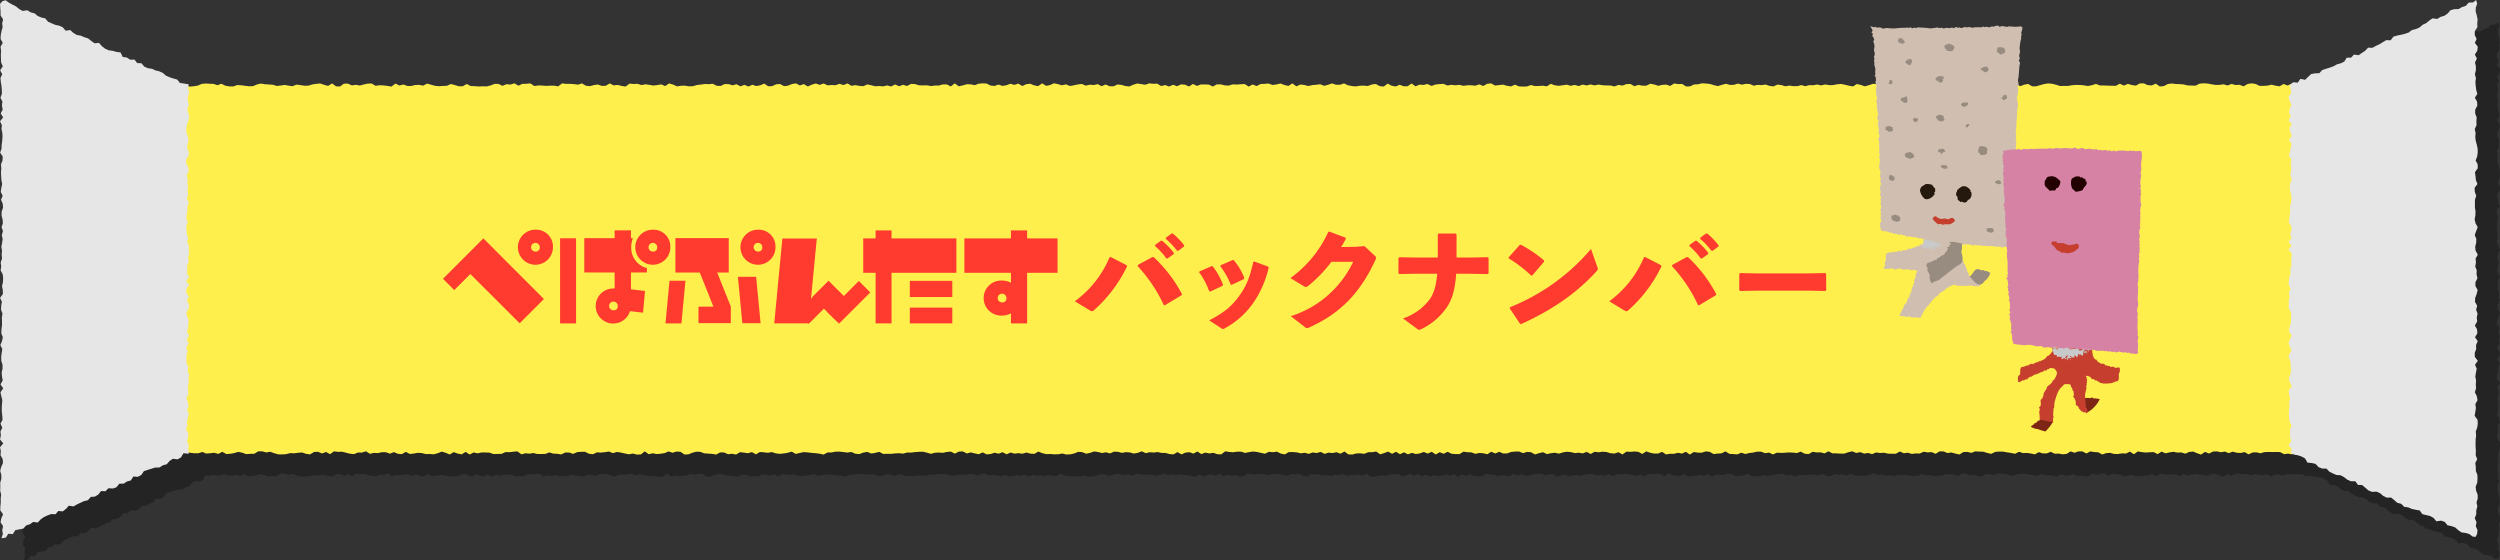
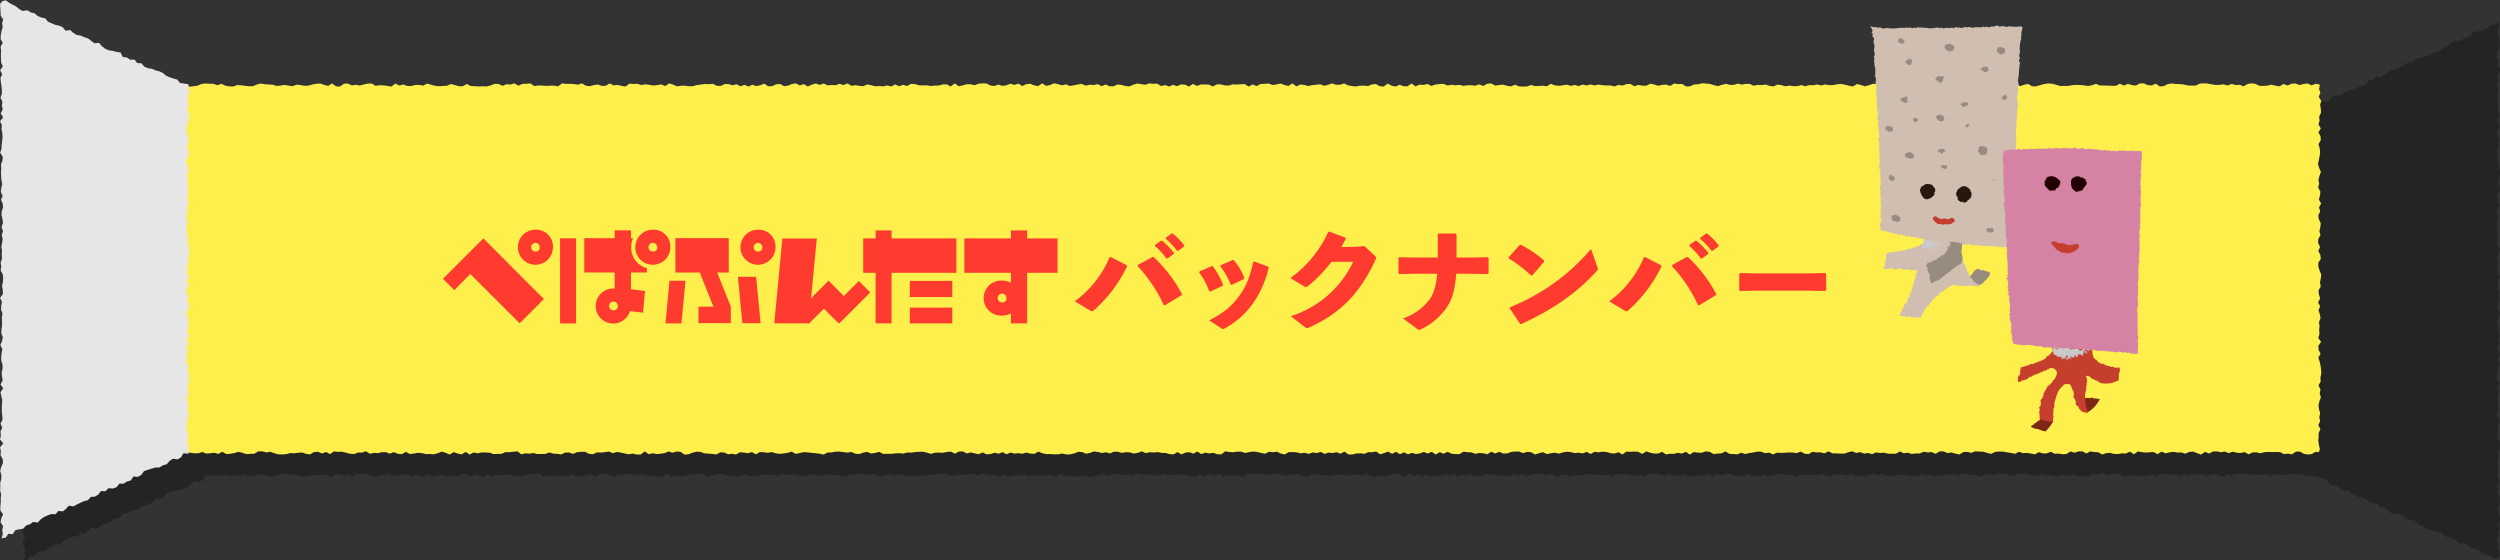
<svg xmlns="http://www.w3.org/2000/svg" viewBox="0 0 766.22 171.77">
  <rect x="0" y="0" width="766.22" height="171.77" fill="#333333" stroke="none" />
  <defs>
    <style>.cls-1{isolation:isolate;}.cls-2{opacity:0.3;mix-blend-mode:multiply;}.cls-10,.cls-11,.cls-12,.cls-13,.cls-14,.cls-3,.cls-4,.cls-5,.cls-7,.cls-8,.cls-9{fill-rule:evenodd;}.cls-4{fill:#ffef4d;}.cls-5{fill:#e6e6e6;}.cls-6{fill:#ff3a2e;}.cls-7{fill:#d0bfb0;}.cls-8{fill:#988c80;}.cls-9{fill:#25180d;}.cls-10{fill:#c63e2e;}.cls-11{fill:#c8c9ca;mix-blend-mode:darken;}.cls-12{fill:#7e2615;}.cls-13{fill:#d582a5;}.cls-14{fill:#200;}</style>
  </defs>
  <title>title_bn</title>
  <g class="cls-1">
    <g id="レイヤー_2" data-name="レイヤー 2">
      <g id="txt">
        <g class="cls-2">
          <polygon class="cls-3" points="717.52 145.4 716.53 145.26 715.32 145.97 714.11 146.09 712.9 145.88 711.69 145.21 710.48 145.2 709.27 146.06 708.06 145.83 706.85 145.99 705.63 145.37 704.42 145.33 703.21 145.35 702 145.32 700.79 145.38 699.58 145.72 698.37 145.43 697.16 145.48 695.95 146.05 694.74 145.36 693.52 145.63 692.31 145.55 691.1 145.23 689.89 145.68 688.68 145.2 687.47 145.41 686.26 145.14 685.05 145.19 683.84 145.81 682.62 145.28 681.41 146.12 680.2 145.7 678.99 145.2 677.78 145.31 676.57 145.84 675.36 145.46 674.14 145.51 672.93 145.27 671.72 145.45 670.51 145.74 669.3 145.21 668.08 145.98 666.87 145.36 665.66 145.41 664.45 145.5 663.24 145.37 662.02 145.16 660.81 146.02 659.6 145.22 658.38 145.8 657.17 145.75 655.96 145.94 654.75 145.93 653.53 145.59 652.32 145.69 651.11 146.1 649.89 145.42 648.68 145.35 647.47 145.15 646.25 145.79 645.04 145.14 643.83 145.15 642.61 145.56 641.4 145.15 640.18 145.93 638.97 146.03 637.75 145.81 636.54 145.86 635.32 145.28 634.11 145.76 632.89 145.77 631.68 145.38 630.46 146.05 629.25 145.8 628.03 145.61 626.82 145.67 625.6 145.26 624.38 145.88 623.17 145.62 621.95 145.44 620.74 145.22 619.52 145.2 618.3 145.3 617.08 145.9 615.87 145.62 614.65 145.24 613.43 145.2 612.21 145.13 611 145.6 609.78 145.31 608.56 145.34 607.34 146.1 606.12 145.83 604.9 145.48 603.68 145.65 602.47 145.15 601.25 145.15 600.03 145.89 598.81 145.36 597.6 145.46 596.38 145.25 595.16 145.8 593.95 145.78 592.73 145.92 591.51 145.54 590.29 145.72 589.08 145.18 587.86 145.87 586.65 145.87 585.43 145.83 584.22 145.55 583 145.64 581.78 145.47 580.57 145.99 579.35 145.63 578.14 145.82 576.92 145.37 575.71 145.63 574.49 145.12 573.28 145.4 572.06 145.83 570.85 145.83 569.63 145.75 568.42 145.74 567.2 145.13 565.99 145.76 564.77 145.43 563.56 145.46 562.35 145.27 561.13 145.97 559.92 145.86 558.7 145.22 557.49 145.66 556.27 145.51 555.06 145.47 553.85 145.56 552.63 145.61 551.42 145.53 550.2 146.08 548.99 145.51 547.78 145.69 546.56 145.24 545.35 145.22 544.13 145.5 542.92 145.65 541.71 145.94 540.49 145.55 539.28 146.05 538.07 145.97 536.85 145.9 535.64 145.15 534.42 145.74 533.21 145.82 532 145.96 530.78 145.27 529.57 145.15 528.35 145.54 527.14 145.53 525.92 145.34 524.71 146.12 523.5 145.28 522.28 145.82 521.07 145.57 519.85 145.89 518.64 145.87 517.42 146.08 516.21 145.29 514.99 145.8 513.78 145.8 512.56 145.56 511.35 145.14 510.13 145.94 508.92 145.27 507.7 145.19 506.48 145.28 505.27 145.22 504.05 146.09 502.84 145.4 501.62 145.8 500.4 145.71 499.19 145.34 497.97 145.24 496.75 145.42 495.54 145.25 494.32 145.94 493.1 145.29 491.88 145.77 490.67 145.53 489.45 145.67 488.23 145.36 487.01 145.25 485.79 145.45 484.58 145.84 483.36 145.55 482.14 145.7 480.92 145.97 479.7 145.39 478.48 145.69 477.26 146.08 476.04 145.4 474.82 145.3 473.6 145.68 472.38 145.18 471.17 145.2 469.95 145.31 468.73 145.76 467.51 145.79 466.3 145.26 465.08 145.79 463.86 145.25 462.64 146.01 461.43 145.72 460.21 145.63 458.99 145.89 457.77 145.45 456.56 145.4 455.34 145.23 454.12 145.98 452.91 145.97 451.69 145.87 450.48 145.27 449.26 145.86 448.04 145.4 446.83 146.09 445.61 145.27 444.39 145.81 443.18 145.32 441.96 145.76 440.75 145.95 439.53 145.6 438.31 146.04 437.1 145.43 435.88 146.01 434.67 145.27 433.45 145.89 432.24 145.21 431.02 145.67 429.8 146.04 428.59 145.19 427.37 145.39 426.15 145.39 424.94 145.89 423.72 145.73 422.51 145.76 421.29 146.1 420.07 146.07 418.86 145.19 417.64 145.85 416.43 145.4 415.21 145.65 413.99 145.51 412.77 145.9 411.56 145.3 410.34 145.65 409.12 145.47 407.9 145.9 406.69 145.57 405.47 145.74 404.25 145.44 403.03 145.36 401.81 145.34 400.6 146.06 399.38 145.83 398.16 145.22 396.94 145.4 395.72 145.27 394.5 145.86 393.28 145.6 392.06 145.32 390.84 145.18 389.62 145.37 388.4 145.63 387.18 145.22 385.96 145.23 384.74 145.41 383.52 145.31 382.31 145.13 381.09 146.06 379.87 146 378.65 145.58 377.43 145.78 376.21 145.52 375 145.97 373.78 145.18 372.56 145.83 371.34 145.39 370.13 145.51 368.91 146.07 367.69 145.36 366.47 146.06 365.25 145.97 364.04 145.63 362.82 145.62 361.6 145.35 360.39 145.5 359.17 145.4 357.95 145.69 356.74 145.12 355.52 145.59 354.3 145.81 353.08 145.46 351.87 145.38 350.65 145.6 349.43 145.27 348.21 145.23 347 145.77 345.78 145.41 344.56 145.64 343.34 145.34 342.12 145.17 340.9 145.59 339.69 145.86 338.47 145.36 337.25 145.29 336.03 145.78 334.81 146.05 333.59 146.1 332.37 145.79 331.15 146.03 329.93 146.04 328.71 145.95 327.49 145.98 326.27 145.7 325.05 145.19 323.83 145.9 322.61 145.83 321.39 145.5 320.17 145.86 318.95 145.69 317.73 145.82 316.51 145.5 315.29 146.04 314.08 145.39 312.86 145.85 311.64 145.55 310.42 145.95 309.2 146.06 307.98 145.46 306.77 146 305.55 145.76 304.33 145.46 303.11 145.78 301.89 145.14 300.67 145.2 299.46 145.83 298.24 145.22 297.02 145.31 295.8 145.58 294.58 145.5 293.36 145.55 292.14 145.89 290.93 145.55 289.71 145.25 288.49 145.27 287.27 145.36 286.05 145.51 284.83 145.5 283.61 145.83 282.39 145.7 281.17 145.76 279.94 145.89 278.72 145.88 277.5 145.92 276.28 145.29 275.06 145.6 273.84 145.8 272.62 145.31 271.4 145.5 270.19 145.96 268.97 145.87 267.75 145.32 266.53 145.5 265.31 145.36 264.09 145.21 262.87 145.23 261.65 145.47 260.43 145.48 259.21 146.12 258 145.85 256.78 145.69 255.56 145.6 254.34 145.45 253.12 145.37 251.9 145.63 250.68 145.91 249.46 145.22 248.24 145.57 247.02 145.77 245.79 145.9 244.57 145.75 243.35 145.35 242.13 145.58 240.91 145.42 239.69 145.34 238.47 146.06 237.25 145.35 236.03 145.71 234.81 145.52 233.6 145.39 232.38 146.11 231.16 145.87 229.95 146.02 228.73 145.48 227.52 145.45 226.3 146.11 225.09 145.91 223.87 145.82 222.66 145.74 221.44 145.29 220.23 145.24 219.01 145.54 217.8 146.05 216.58 146.11 215.37 145.26 214.15 145.19 212.93 145.56 211.72 145.16 210.5 145.67 209.29 145.85 208.07 145.95 206.85 145.72 205.63 146.01 204.42 145.14 203.2 146.08 201.98 146.12 200.76 145.81 199.54 146.04 198.32 145.79 197.1 145.51 195.87 145.32 194.65 145.68 193.43 145.19 192.21 145.38 190.99 145.51 189.77 145.44 188.55 146 187.33 145.88 186.11 145.27 184.89 145.26 183.67 145.38 182.46 145.91 181.24 145.49 180.02 145.5 178.8 146.08 177.58 145.88 176.37 145.83 175.15 145.46 173.93 145.93 172.71 145.94 171.49 145.94 170.27 145.65 169.05 145.84 167.83 145.73 166.61 146.05 165.39 145.14 164.17 145.24 162.94 145.39 161.72 145.36 160.5 145.91 159.28 145.92 158.06 145.96 156.83 145.53 155.61 145.48 154.39 145.48 153.17 145.75 151.95 145.47 150.73 146.11 149.51 145.3 148.29 146.06 147.07 145.81 145.85 145.37 144.63 146.1 143.41 145.58 142.19 145.21 140.96 145.71 139.74 146.03 138.52 145.95 137.29 145.97 136.07 145.66 134.85 145.57 133.63 145.81 132.41 145.94 131.19 145.29 129.97 145.98 128.74 145.89 127.52 145.36 126.3 145.85 125.07 145.4 123.85 145.39 122.63 145.67 121.4 145.6 120.18 145.88 118.96 145.12 117.74 145.51 116.52 145.5 115.29 145.98 114.07 145.86 112.84 145.55 111.62 145.24 110.4 145.29 109.17 145.13 107.95 145.99 106.73 145.32 105.5 145.79 104.28 145.27 103.06 145.33 101.83 146.06 100.61 145.9 99.39 145.48 98.17 145.57 96.95 145.73 95.73 145.67 94.51 145.99 93.29 146.08 92.07 146.05 90.84 145.7 89.62 145.26 88.39 145.47 87.17 145.12 85.95 145.13 84.73 145.87 83.5 145.9 82.28 145.99 81.05 145.56 79.83 145.29 78.6 145.66 77.38 145.88 76.15 145.96 74.92 145.27 73.7 145.92 72.47 145.57 71.25 145.72 70.02 145.81 68.8 145.34 67.57 145.72 66.34 145.72 65.12 145.58 63.89 145.27 62.66 145.34 61.44 145.49 60.2 145.83 58.98 145.55 57.75 145.98 56.51 145.61 55.45 145.45 55.62 144.41 54.85 143.2 54.78 141.99 54.78 140.78 54.99 139.57 55.6 138.35 55.59 137.14 55.65 135.93 55.16 134.72 55.11 133.51 55.25 132.3 55.02 131.09 55.5 129.88 54.78 128.67 54.92 127.46 55.7 126.25 55.61 125.05 55.2 123.83 54.84 122.63 55.01 121.41 55.47 120.2 55.36 118.99 55.53 117.78 55.15 116.56 54.87 115.35 55.63 114.14 55.52 112.93 55.44 111.72 55.04 110.51 55.79 109.3 54.78 108.09 55.38 106.88 54.82 105.66 55.54 104.45 55.78 103.24 55.04 102.03 55.66 100.81 54.82 99.6 54.81 98.39 55.28 97.17 55.45 95.96 55.2 94.75 55.28 93.54 55.48 92.33 55.7 91.11 55.76 89.9 55 88.69 55.36 87.47 54.97 86.26 55.77 85.05 55.3 83.84 55.54 82.62 55.03 81.41 55.7 80.2 55.35 78.98 55.2 77.78 54.82 76.56 55.42 75.36 54.97 74.15 54.84 72.94 55.44 71.73 55.59 70.52 55.74 69.3 55.29 68.09 55.47 66.87 54.93 65.66 55.49 64.45 54.85 63.24 54.79 62.03 55.36 60.81 55.02 59.6 55.18 58.38 55.11 57.17 55.64 55.95 55.19 54.74 55.21 53.52 55.34 52.31 55.58 51.09 55.06 49.88 55.1 48.66 55.31 47.45 55.61 46.23 55.49 45.02 55.53 43.8 55.66 42.59 55.36 41.37 55.58 40.15 54.91 38.94 55.44 37.72 55.42 36.5 55.64 35.28 55.51 34.06 55.45 33.01 56.49 32.35 57.7 32.42 58.91 32.95 60.12 32.54 61.34 32.74 62.55 33.03 63.76 33.07 64.97 33.34 66.18 33.23 67.39 33.05 68.6 32.51 69.81 32.39 71.02 32.47 72.23 32.5 73.44 32.92 74.66 32.47 75.87 33.07 77.08 33.27 78.29 33.31 79.5 32.87 80.71 32.94 81.92 33.1 83.13 33.24 84.34 33.21 85.56 32.7 86.77 32.41 87.98 32.62 89.19 32.7 90.4 32.77 91.61 33.15 92.82 33.02 94.03 32.82 95.25 33.05 96.46 33.22 97.67 32.74 98.88 32.88 100.09 33.07 101.31 33.06 102.52 32.68 103.73 32.49 104.94 32.39 106.15 32.8 107.36 33.13 108.58 32.37 109.79 33.26 111 33.31 112.22 32.45 113.43 32.43 114.64 32.98 115.85 32.79 117.06 33.02 118.28 32.7 119.49 32.43 120.7 32.39 121.92 33.11 123.13 32.92 124.34 32.98 125.56 33.13 126.77 33.34 127.99 32.41 129.2 33.02 130.41 32.7 131.63 33.14 132.84 33.16 134.06 32.85 135.27 32.81 136.49 33.05 137.7 32.42 138.91 32.77 140.13 33.1 141.35 33.23 142.56 33.13 143.78 33.09 144.99 32.55 146.21 32.86 147.42 33.23 148.64 33.23 149.86 32.54 151.07 33.17 152.29 33.2 153.51 33.31 154.72 33.25 155.94 33.29 157.16 32.99 158.38 32.51 159.59 32.53 160.81 33.1 162.03 32.61 163.25 32.72 164.47 32.34 165.69 33.07 166.9 32.5 168.12 32.48 169.34 32.36 170.56 33.17 171.78 32.99 172.99 33.02 174.21 33.12 175.43 33.06 176.65 33.05 177.86 33.27 179.08 32.34 180.3 32.51 181.51 32.5 182.73 32.58 183.95 32.75 185.16 32.36 186.38 33.08 187.59 33.21 188.81 32.88 190.03 32.7 191.24 33.13 192.46 33.09 193.67 32.35 194.89 32.97 196.1 32.83 197.32 33.13 198.53 33.33 199.75 32.41 200.96 32.54 202.18 32.48 203.39 32.87 204.61 32.63 205.82 32.81 207.04 33.01 208.25 32.88 209.47 32.66 210.68 33.18 211.89 32.37 213.11 32.73 214.32 33.28 215.54 33.07 216.75 33.06 217.97 33.24 219.18 33.22 220.39 32.86 221.61 32.72 222.82 32.55 224.03 32.6 225.25 32.48 226.46 33.09 227.68 33.14 228.89 32.57 230.1 32.58 231.32 32.94 232.53 32.62 233.75 33.26 234.96 32.8 236.17 33.32 237.39 32.78 238.6 33.18 239.82 32.94 241.03 32.42 242.24 33.24 243.46 33.2 244.67 32.64 245.89 32.55 247.1 33.21 248.32 33.05 249.53 32.55 250.74 32.35 251.96 32.99 253.17 32.57 254.39 33.31 255.6 32.75 256.82 32.39 258.03 32.81 259.25 32.39 260.46 32.96 261.68 32.85 262.89 32.92 264.11 32.49 265.32 32.87 266.54 32.37 267.76 33.1 268.97 32.9 270.19 33.12 271.4 33.21 272.62 32.68 273.84 32.93 275.05 33.24 276.27 33.17 277.49 33.27 278.7 32.98 279.92 33.3 281.14 32.68 282.36 33.24 283.58 32.78 284.79 33.16 286.01 32.51 287.23 32.57 288.45 32.94 289.67 32.98 290.89 32.94 292.11 33.17 293.33 33.02 294.55 33.02 295.76 32.67 296.98 32.66 298.2 33.3 299.42 32.35 300.64 33.25 301.86 32.97 303.08 32.63 304.3 32.63 305.51 32.91 306.73 32.46 307.95 32.35 309.17 32.4 310.38 33.02 311.6 33.14 312.82 32.73 314.03 33.12 315.25 32.92 316.47 32.47 317.68 32.82 318.9 32.42 320.12 33.17 321.33 32.6 322.55 32.47 323.77 32.96 324.98 33.2 326.2 32.34 327.42 33.11 328.63 32.87 329.85 32.33 331.06 32.59 332.28 32.95 333.5 32.65 334.71 33.16 335.93 32.94 337.14 32.68 338.36 32.53 339.57 33.05 340.79 32.76 342.01 32.87 343.22 32.58 344.44 33.22 345.65 32.7 346.87 33.23 348.09 33.25 349.3 32.69 350.52 32.83 351.73 33.17 352.95 33.29 354.17 32.75 355.38 32.39 356.6 32.59 357.82 32.77 359.03 32.36 360.25 32.48 361.47 32.43 362.69 33.18 363.9 32.87 365.12 33.32 366.34 32.79 367.56 33.22 368.77 32.67 369.99 32.75 371.21 33.32 372.43 32.53 373.65 33.13 374.87 32.69 376.08 32.68 377.3 32.73 378.52 33.32 379.74 32.66 380.96 32.66 382.18 32.97 383.4 33.03 384.62 32.66 385.84 32.72 387.06 32.62 388.28 32.55 389.5 33.34 390.72 32.68 391.94 33.18 393.16 32.55 394.38 32.5 395.59 32.4 396.81 32.85 398.03 32.68 399.25 32.39 400.46 32.85 401.68 33.14 402.9 32.36 404.12 33.27 405.33 32.71 406.55 32.84 407.77 33.16 408.99 32.89 410.2 32.78 411.42 32.63 412.64 33.09 413.86 32.78 415.07 32.37 416.29 32.78 417.51 32.78 418.73 32.37 419.94 32.94 421.16 33.18 422.38 33.29 423.6 33.08 424.81 33.05 426.03 33.16 427.25 32.69 428.47 32.55 429.68 33.21 430.9 33.32 432.12 32.43 433.34 33.08 434.56 33.31 435.78 32.78 437 33.24 438.21 33.23 439.43 32.38 440.65 33.27 441.87 32.74 443.09 32.83 444.31 32.54 445.54 33.14 446.76 32.7 447.98 32.58 449.2 32.5 450.42 33.01 451.63 32.79 452.85 32.94 454.07 32.8 455.29 33.1 456.51 32.94 457.73 32.93 458.95 33.07 460.17 32.66 461.39 33.15 462.6 32.48 463.82 32.36 465.04 33.03 466.26 32.87 467.48 32.75 468.7 33.1 469.91 33.29 471.13 32.75 472.35 33.28 473.57 33.33 474.79 33.3 476 32.86 477.22 33.18 478.44 33.15 479.66 33.07 480.88 33.26 482.1 32.49 483.32 32.95 484.54 33.1 485.76 32.94 486.98 32.75 488.2 33.1 489.42 32.83 490.64 33.18 491.86 32.72 493.08 32.99 494.3 32.69 495.52 32.97 496.74 32.72 497.96 32.92 499.18 32.99 500.4 33 501.62 33.3 502.84 32.82 504.06 33.03 505.28 32.58 506.5 32.53 507.72 33.23 508.94 32.82 510.15 33.06 511.37 33.06 512.59 32.47 513.81 32.69 515.03 33.1 516.25 32.8 517.47 32.73 518.69 33.14 519.91 32.39 521.13 32.57 522.35 32.53 523.57 33.31 524.79 33.26 526.01 32.68 527.23 32.64 528.45 32.33 529.67 32.4 530.89 32.53 532.11 32.91 533.33 33.19 534.55 32.8 535.77 32.48 536.99 32.82 538.21 32.8 539.43 32.42 540.64 32.74 541.86 32.5 543.08 32.54 544.29 33.07 545.51 32.82 546.72 32.88 547.94 32.7 549.15 33.13 550.37 33.28 551.58 32.72 552.8 32.89 554.01 33.25 555.23 33.03 556.44 33.2 557.66 33.2 558.88 32.88 560.09 33.23 561.31 32.9 562.52 32.93 563.74 32.7 564.96 32.98 566.17 32.69 567.39 32.89 568.61 32.88 569.83 32.64 571.05 32.53 572.27 32.77 573.49 33.07 574.71 33.3 575.93 32.55 577.15 32.85 578.37 33.26 579.6 32.92 580.82 32.49 582.04 32.53 583.26 33.25 584.48 32.92 585.7 32.88 586.91 32.84 588.13 32.96 589.35 32.59 590.57 33.01 591.79 32.37 593 33.28 594.22 33.09 595.44 33.09 596.66 33.01 597.88 32.62 599.1 32.47 600.31 32.58 601.53 32.75 602.75 33.09 603.97 32.59 605.19 33.27 606.41 32.92 607.64 33.19 608.86 33.12 610.08 32.77 611.3 33.24 612.53 33.11 613.75 32.55 614.97 32.39 616.19 32.97 617.41 32.5 618.63 32.75 619.85 32.83 621.07 32.59 622.29 32.77 623.51 32.44 624.73 32.46 625.95 33.22 627.17 32.76 628.39 32.53 629.62 33.24 630.84 33.25 632.06 32.9 633.29 32.56 634.51 32.37 635.73 32.47 636.95 32.77 638.17 33.16 639.39 33.13 640.62 33.14 641.84 32.92 643.06 32.83 644.28 32.85 645.5 32.96 646.73 33.16 647.95 32.91 649.17 32.52 650.4 32.99 651.62 33 652.84 33.05 654.07 33.08 655.29 33.1 656.51 32.45 657.73 33.03 658.96 32.51 660.18 32.87 661.4 33.04 662.63 32.37 663.85 32.35 665.07 32.9 666.3 32.98 667.52 32.44 668.75 33.3 669.97 33.19 671.19 32.56 672.41 32.39 673.63 32.55 674.85 32.58 676.07 32.69 677.29 32.98 678.51 33.02 679.73 33.05 680.96 32.44 682.18 32.34 683.41 32.4 684.63 32.64 685.85 32.84 687.07 32.81 688.3 32.64 689.52 33 690.75 32.52 691.97 32.86 693.2 32.79 694.42 33.26 695.65 32.55 696.87 32.34 698.1 32.53 699.33 33.12 700.55 33.12 701.78 33.04 703.01 32.76 704.23 33.07 705.46 33.26 706.68 32.54 707.9 33.01 709.13 32.46 710.36 32.39 711.59 32.88 712.82 32.53 714.05 32.38 715.28 32.96 716.51 32.48 717.82 32.75 717.55 34.04 717.98 35.25 717.45 36.47 718.21 37.68 717.89 38.89 718.09 40.1 718.16 41.31 717.6 42.52 717.73 43.73 717.38 44.95 718.12 46.16 717.36 47.36 718.02 48.57 718.08 49.78 717.39 50.99 717.74 52.2 717.9 53.41 717.74 54.62 717.5 55.83 717.25 57.04 717.57 58.26 718.13 59.47 717.71 60.68 717.37 61.89 717.59 63.11 717.29 64.32 717.97 65.53 717.84 66.74 717.51 67.95 718.2 69.16 717.53 70.37 717.91 71.58 717.34 72.79 717.5 74.01 718.09 75.22 717.95 76.43 717.67 77.64 718 78.86 717.33 80.07 717.27 81.28 717.88 82.49 717.33 83.7 717.95 84.92 718.11 86.13 717.34 87.34 717.35 88.56 717.74 89.77 718.25 90.98 718.06 92.19 717.86 93.41 718.08 94.62 717.39 95.83 717.52 97.05 717.89 98.26 717.26 99.47 717.91 100.68 717.39 101.89 717.79 103.1 718.01 104.31 717.54 105.52 717.71 106.73 717.6 107.94 717.69 109.15 717.32 110.37 718.18 111.58 717.33 112.8 717.44 114.01 718.02 115.22 717.35 116.43 717.75 117.64 718.02 118.86 718.18 120.08 718.25 121.29 717.98 122.5 718.06 123.72 717.37 124.93 718 126.15 717.76 127.36 718.13 128.58 717.66 129.79 717.4 131.01 717.55 132.22 717.91 133.44 717.64 134.66 717.9 135.87 717.33 137.09 717.98 138.3 717.42 139.52 717.43 140.74 717.34 141.96 717.51 143.18 717.82 144.41 717.52 145.4" />
          <polygon class="cls-3" points="7.55 7.16 6.82 7.96 6.88 9.15 6.97 10.35 6.98 11.55 7.76 12.74 7.45 13.94 7.61 15.14 7.26 16.34 7.04 17.54 6.97 18.73 7.64 19.93 6.96 21.13 7.14 22.33 7.06 23.53 7.09 24.73 7.14 25.93 7.65 27.14 6.84 28.34 7.48 29.54 6.93 30.74 7.06 31.95 7.25 33.15 7.36 34.35 7.38 35.56 6.93 36.76 7.54 37.97 7.38 39.17 7.63 40.37 7.01 41.57 7.76 42.77 6.81 43.97 7.37 45.17 7.25 46.37 7.52 47.57 7.57 48.77 7.46 49.97 7.31 51.17 7.27 52.37 6.83 53.58 7.63 54.78 7.57 55.98 7.09 57.18 7.2 58.38 7.1 59.58 7.15 60.78 7.23 61.99 7.47 63.19 7.2 64.4 7.04 65.6 7.62 66.81 7.1 68.01 7.63 69.22 7.74 70.42 7.31 71.62 7.27 72.83 7.58 74.03 7.68 75.23 7.27 76.43 7.71 77.63 7.33 78.84 7.61 80.04 7.45 81.24 7.21 82.44 7.42 83.65 7.3 84.85 7.42 86.06 7 87.26 7.18 88.47 6.99 89.67 7.64 90.88 7.77 92.08 7.69 93.29 7.42 94.49 7.65 95.69 7.68 96.9 6.81 98.1 7.38 99.3 7.17 100.51 7.12 101.71 7.56 102.92 7.36 104.13 7.42 105.33 7.41 106.54 7.25 107.74 7.2 108.95 7.66 110.15 7.42 111.36 6.91 112.56 7.51 113.77 7.31 114.97 7.17 116.18 7.2 117.38 7.57 118.59 7.58 119.8 7.3 121 7.42 122.21 7.63 123.41 6.95 124.62 7.79 125.82 6.94 127.03 7.21 128.23 7.51 129.43 7.41 130.63 7.34 131.83 7.36 133.04 7.5 134.24 7.58 135.45 6.93 136.66 7.5 137.86 6.93 139.07 7.07 140.27 6.8 141.47 7.8 142.68 6.81 143.89 7.06 145.1 6.95 146.3 7.63 147.51 7.7 148.72 7.17 149.92 6.85 151.13 7.21 152.34 7.21 153.55 6.87 154.76 6.89 155.97 6.85 157.17 7.15 158.38 7.02 159.59 7.04 160.79 6.91 162 6.88 163.21 7.74 164.42 7.21 165.63 6.96 166.84 7.74 168.06 7.49 169.27 7.67 170.48 7.25 171.77 8.57 171.58 9.35 170.39 10.72 170.5 11.49 169.28 12.7 169.04 13.93 168.81 14.81 167.85 15.96 167.48 16.96 166.77 18.36 166.95 19.25 166 20.25 165.28 21.34 164.78 22.48 164.36 23.82 164.4 24.68 163.41 26.06 163.53 27.03 162.76 27.9 161.79 29.33 162.01 30.37 161.41 31.46 160.89 32.56 160.39 33.75 160.09 34.62 159.1 35.9 159 36.93 158.36 37.77 157.3 39.13 157.37 40.03 156.44 41.4 156.53 42.53 156.12 43.37 155.04 44.7 155.04 45.72 154.37 46.9 154.05 47.68 152.85 49.05 152.94 50.11 152.37 50.9 151.21 52.05 150.82 53.22 150.46 54.37 150.09 55.69 150.07 56.72 149.41 57.9 149.09 58.77 148.08 59.79 147.4 61.2 147.59 62.27 146.99 63.02 145.72 64.68 145.86 64.48 144.43 64.65 143.23 64.08 142.03 64.43 140.83 64.53 139.63 63.82 138.43 64.21 137.24 64.1 136.04 64.37 134.84 64.69 133.64 64.16 132.44 64.58 131.25 64.34 130.05 63.94 128.85 64.54 127.66 64.45 126.46 64.38 125.26 64.67 124.07 64.56 122.87 64.77 121.67 64.29 120.47 64.55 119.28 63.96 118.08 63.94 116.88 63.99 115.67 64.26 114.48 63.89 113.28 64.65 112.08 63.98 110.88 64.74 109.68 64.07 108.48 64.46 107.29 64.51 106.09 64.65 104.89 64.08 103.69 63.91 102.49 64.69 101.29 64.68 100.09 64.07 98.89 64.71 97.69 63.86 96.49 63.92 95.29 64.76 94.09 63.83 92.9 64.79 91.7 64.03 90.5 64.18 89.3 64.19 88.09 64.69 86.89 64.41 85.69 64.79 84.5 64.66 83.3 64.71 82.1 64.15 80.89 64.5 79.69 64.03 78.5 64.01 77.3 63.86 76.1 64.35 74.91 63.89 73.71 64.05 72.51 64.23 71.32 64.18 70.12 64.71 68.92 64.03 67.71 64.47 66.51 64.26 65.31 64.43 64.11 64.27 62.92 64.31 61.72 64 60.52 64.64 59.31 64.49 58.11 63.88 56.91 63.82 55.71 64.63 54.51 64.64 53.3 64.11 52.1 64.33 50.9 64.61 49.7 64.33 48.49 63.92 47.29 63.87 46.09 64.15 44.89 64.58 43.69 64.82 42.48 64.45 41.28 64.2 40.08 64.73 38.87 64.32 37.66 64.35 36.46 64.8 35.25 64.42 34.04 64.62 32.64 63.19 32.4 61.95 32.22 61.1 31.18 59.92 30.86 58.78 30.47 57.67 30 56.72 29.17 55.63 28.67 54.44 28.38 53.35 27.88 52.1 27.71 51.01 27.21 50.15 26.19 48.85 26.13 48.02 25.07 46.68 25.09 45.67 24.42 44.42 24.26 43.73 22.87 42.49 22.71 41.32 22.38 40.08 22.2 38.97 21.7 38 20.93 37.13 19.94 35.75 20.06 34.76 19.34 33.79 18.56 32.63 18.2 31.52 17.72 30.29 17.5 29.26 16.87 28.32 16.02 26.9 16.21 26.05 15.18 24.95 14.67 23.74 14.42 22.63 13.94 21.52 13.47 20.67 12.43 19.47 12.17 18.35 11.7 17.4 10.89 16.21 10.59 15.17 9.95 13.75 10.15 12.68 9.58 11.71 8.78 10.64 8.22 9.57 7.64 8.53 6.87 7.55 7.16" />
          <polygon class="cls-3" points="765.7 6.8 766.02 7.96 765.59 9.15 765.57 10.35 765.91 11.55 766.16 12.74 766.05 13.94 766.09 15.14 765.29 16.34 765.28 17.54 765.86 18.73 765.31 19.93 766.21 21.13 766.06 22.33 765.32 23.53 765.93 24.73 765.37 25.93 765.62 27.14 765.62 28.34 765.33 29.54 765.64 30.74 765.48 31.95 765.58 33.15 765.73 34.35 766.07 35.56 765.32 36.76 766 37.97 766.07 39.17 765.43 40.37 765.4 41.57 765.87 42.77 765.79 43.97 765.83 45.17 765.27 46.37 765.55 47.57 765.44 48.77 765.58 49.97 765.92 51.17 766.16 52.37 766.18 53.58 766.02 54.78 765.56 55.98 766.18 57.18 766.19 58.38 765.34 59.58 765.51 60.78 765.63 61.99 766.11 63.19 765.23 64.4 765.3 65.6 765.73 66.81 765.34 68.01 765.33 69.22 765.34 70.42 765.52 71.62 765.47 72.83 765.25 74.03 765.52 75.23 766.19 76.43 765.71 77.63 765.29 78.84 765.76 80.04 765.71 81.24 765.41 82.44 765.54 83.65 766.22 84.85 765.53 86.06 765.66 87.26 765.43 88.47 765.89 89.67 765.83 90.88 766.11 92.08 765.49 93.29 765.5 94.49 766.17 95.69 765.87 96.9 765.42 98.1 765.35 99.3 766.02 100.51 765.7 101.71 766.14 102.92 765.9 104.13 766.03 105.33 765.32 106.54 765.99 107.74 766.08 108.95 765.37 110.15 766.19 111.36 765.68 112.56 765.73 113.77 765.27 114.97 765.31 116.18 766.22 117.38 765.37 118.59 765.88 119.8 765.65 121 765.45 122.21 765.69 123.41 765.6 124.62 765.68 125.82 765.32 127.03 765.91 128.23 766.14 129.43 765.47 130.63 765.63 131.83 765.46 133.04 765.25 134.24 766.13 135.45 766.22 136.66 766.03 137.86 765.59 139.07 765.71 140.27 765.55 141.47 765.53 142.68 765.55 143.89 765.63 145.1 765.56 146.3 766.03 147.51 765.45 148.72 765.6 149.92 765.61 151.13 766.09 152.34 766.13 153.55 766.03 154.76 765.56 155.97 765.69 157.17 766.16 158.38 766.19 159.59 765.82 160.79 766.08 162 765.75 163.21 765.74 164.42 765.28 165.63 765.82 166.84 765.6 168.06 766.12 169.27 766 170.48 765.5 171.36 764.61 171.24 763.63 170.49 762.47 170.15 761.22 169.98 760.21 169.28 759.27 168.44 758.13 168.04 756.92 167.79 756.08 166.75 754.93 166.37 753.51 166.57 752.66 165.54 751.6 164.95 750.41 164.67 749.22 164.38 748.41 163.25 747.19 163.04 745.99 162.78 744.89 162.3 743.64 162.13 742.74 161.21 741.55 160.91 740.61 160.08 739.64 159.29 738.3 159.32 737.22 158.79 736.27 157.97 735.17 157.48 733.81 157.55 732.69 157.1 731.74 156.29 730.79 155.47 729.49 155.41 728.67 154.3 727.34 154.31 726.24 153.81 725.25 153.06 724.19 152.47 722.91 152.38 721.8 151.91 720.73 151.35 719.83 150.42 718.51 150.4 717.39 149.96 716.5 148.98 715.3 148.7 714.02 148.59 713.27 147.32 712.22 146.72 711.06 146.33 709.81 146.13 708.93 145.48 709.2 144.43 708.22 143.23 709.03 142.03 708.68 140.83 708.66 139.63 708.65 138.43 709.16 137.24 708.56 136.04 708.37 134.84 708.32 133.64 708.38 132.44 708.49 131.25 708.41 130.05 708.73 128.85 708.35 127.66 708.31 126.46 709.2 125.26 708.68 124.07 708.27 122.87 708.73 121.67 709.02 120.47 708.85 119.28 708.91 118.08 708.47 116.88 708.25 115.67 709.03 114.48 708.77 113.28 708.24 112.08 708.58 110.88 709.18 109.68 708.38 108.48 708.42 107.29 708.82 106.09 709 104.89 708.96 103.69 708.98 102.49 708.26 101.29 708.3 100.09 708.3 98.89 708.57 97.69 708.33 96.49 708.85 95.29 708.28 94.09 708.3 92.9 708.46 91.7 708.88 90.5 708.73 89.3 709.11 88.09 709.02 86.89 709.1 85.69 709.18 84.5 708.23 83.3 709.12 82.1 708.23 80.89 709.13 79.69 708.71 78.5 709.08 77.3 709.02 76.1 708.28 74.91 708.5 73.71 708.59 72.51 708.74 71.32 708.65 70.12 708.99 68.92 709.13 67.71 709.01 66.51 708.73 65.31 708.55 64.11 708.77 62.92 709.18 61.72 708.73 60.52 708.98 59.31 709.03 58.11 708.84 56.91 709.08 55.71 708.36 54.51 708.65 53.3 708.9 52.1 709.15 50.9 708.34 49.7 709.18 48.49 708.75 47.29 708.47 46.09 709.17 44.89 708.22 43.69 708.88 42.48 708.37 41.28 708.59 40.08 709.07 38.87 708.5 37.66 708.22 36.46 709.04 35.25 708.79 34.04 708.66 32.8 709.65 32.01 711.03 32.14 711.83 30.97 713.29 31.27 714.2 30.37 715.13 29.5 716.35 29.28 717.65 29.23 718.53 28.26 719.68 27.88 720.84 27.53 721.98 27.12 723.03 26.53 724.21 26.2 725.29 25.68 726.06 24.47 727.38 24.48 728.26 23.52 729.68 23.73 730.68 23.03 731.7 22.36 732.59 21.41 733.93 21.45 734.99 20.86 736.09 20.36 737.12 19.72 738.16 19.1 739.51 19.15 740.33 18.05 741.49 17.69 742.71 17.45 743.9 17.16 745.04 16.76 746.03 16.01 747.22 15.71 748.33 15.24 749.28 14.4 750.38 13.9 751.34 13.1 752.35 12.42 753.76 12.61 754.8 11.98 755.97 11.64 756.98 10.93 757.85 9.93 759.03 9.61 760.35 9.57 761.39 8.96 762.55 8.58 763.43 7.59 764.75 7.55 765.7 6.8" />
        </g>
        <polygon class="cls-4" points="710.72 138.6 709.73 138.46 708.52 139.17 707.31 139.29 706.1 139.09 704.89 138.41 703.68 138.4 702.47 139.26 701.26 139.03 700.05 139.19 698.84 138.57 697.63 138.53 696.41 138.55 695.2 138.52 693.99 138.58 692.78 138.92 691.57 138.63 690.36 138.68 689.15 139.25 687.94 138.56 686.73 138.83 685.51 138.75 684.3 138.43 683.09 138.88 681.88 138.4 680.67 138.61 679.46 138.34 678.25 138.39 677.04 139.01 675.83 138.49 674.61 139.32 673.4 138.9 672.19 138.4 670.98 138.51 669.77 139.04 668.55 138.66 667.34 138.71 666.13 138.47 664.92 138.65 663.71 138.94 662.5 138.41 661.28 139.18 660.07 138.56 658.86 138.61 657.65 138.7 656.43 138.57 655.22 138.36 654.01 139.22 652.8 138.42 651.59 139 650.37 138.95 649.16 139.14 647.95 139.13 646.73 138.79 645.52 138.88 644.31 139.3 643.09 138.62 641.88 138.55 640.67 138.35 639.45 138.99 638.24 138.34 637.03 138.35 635.81 138.76 634.6 138.35 633.38 139.13 632.17 139.23 630.95 139.02 629.74 139.06 628.52 138.47 627.31 138.96 626.1 138.97 624.88 138.58 623.66 139.25 622.45 139 621.23 138.81 620.02 138.87 618.8 138.46 617.59 139.08 616.37 138.82 615.15 138.64 613.93 138.42 612.72 138.4 611.5 138.5 610.28 139.1 609.07 138.82 607.85 138.44 606.63 138.41 605.41 138.33 604.2 138.8 602.98 138.51 601.76 138.54 600.54 139.3 599.32 139.03 598.1 138.68 596.88 138.85 595.67 138.35 594.45 138.35 593.23 139.09 592.01 138.56 590.8 138.66 589.58 138.45 588.36 139 587.15 138.97 585.93 139.12 584.71 138.74 583.5 138.92 582.28 138.38 581.06 139.07 579.85 139.07 578.63 139.03 577.41 138.75 576.2 138.84 574.98 138.67 573.77 139.19 572.55 138.83 571.34 139.02 570.12 138.57 568.91 138.83 567.69 138.32 566.48 138.6 565.26 139.03 564.05 139.03 562.83 138.95 561.62 138.94 560.4 138.33 559.19 138.96 557.97 138.63 556.76 138.66 555.54 138.47 554.33 139.17 553.12 139.06 551.9 138.42 550.69 138.86 549.47 138.71 548.26 138.67 547.05 138.76 545.83 138.81 544.62 138.73 543.4 139.28 542.19 138.71 540.98 138.89 539.76 138.44 538.55 138.42 537.33 138.7 536.12 138.85 534.91 139.15 533.69 138.75 532.48 139.25 531.26 139.17 530.05 139.1 528.84 138.35 527.62 138.94 526.41 139.02 525.2 139.16 523.98 138.47 522.77 138.35 521.55 138.75 520.34 138.73 519.12 138.54 517.91 139.32 516.7 138.47 515.48 139.02 514.27 138.77 513.05 139.09 511.84 139.07 510.62 139.28 509.41 138.49 508.19 139 506.98 139 505.76 138.76 504.55 138.34 503.33 139.14 502.12 138.47 500.9 138.39 499.68 138.48 498.47 138.42 497.25 139.29 496.04 138.6 494.82 139 493.6 138.91 492.39 138.54 491.17 138.44 489.95 138.62 488.74 138.46 487.52 139.14 486.3 138.49 485.08 138.97 483.87 138.74 482.65 138.87 481.43 138.56 480.21 138.45 479 138.65 477.78 139.04 476.56 138.75 475.34 138.9 474.12 139.17 472.9 138.59 471.68 138.9 470.46 139.28 469.24 138.6 468.02 138.5 466.8 138.88 465.58 138.38 464.37 138.4 463.15 138.52 461.93 138.96 460.71 138.99 459.5 138.47 458.28 138.99 457.06 138.45 455.84 139.22 454.63 138.92 453.41 138.83 452.19 139.09 450.97 138.65 449.76 138.6 448.54 138.43 447.32 139.18 446.11 139.17 444.89 139.07 443.68 138.47 442.46 139.06 441.24 138.6 440.03 139.29 438.81 138.47 437.59 139.01 436.38 138.52 435.16 138.97 433.95 139.15 432.73 138.8 431.51 139.24 430.3 138.63 429.08 139.21 427.87 138.47 426.65 139.09 425.44 138.41 424.22 138.87 423 139.24 421.79 138.39 420.57 138.59 419.36 138.59 418.14 139.09 416.92 138.94 415.71 138.97 414.49 139.3 413.27 139.27 412.06 138.39 410.84 139.05 409.63 138.6 408.41 138.85 407.19 138.72 405.97 139.1 404.76 138.5 403.54 138.85 402.32 138.67 401.11 139.1 399.89 138.77 398.67 138.94 397.45 138.64 396.23 138.56 395.02 138.55 393.8 139.26 392.58 139.03 391.36 138.43 390.14 138.6 388.92 138.47 387.7 139.06 386.48 138.8 385.26 138.52 384.04 138.38 382.82 138.57 381.6 138.82 380.38 138.42 379.16 138.43 377.94 138.61 376.73 138.51 375.51 138.33 374.29 139.26 373.07 139.2 371.85 138.78 370.63 138.98 369.41 138.72 368.2 139.17 366.98 138.38 365.76 139.03 364.54 138.59 363.32 138.72 362.11 139.27 360.89 138.56 359.67 139.26 358.46 139.17 357.24 138.83 356.02 138.81 354.8 138.55 353.59 138.7 352.37 138.6 351.15 138.89 349.94 138.32 348.72 138.79 347.5 139.01 346.28 138.66 345.07 138.58 343.85 138.8 342.63 138.47 341.41 138.43 340.19 138.97 338.98 138.62 337.76 138.84 336.54 138.54 335.32 138.37 334.11 138.79 332.89 139.06 331.67 138.56 330.45 138.49 329.23 138.98 328.01 139.25 326.79 139.3 325.57 138.99 324.35 139.23 323.13 139.24 321.91 139.15 320.69 139.18 319.47 138.9 318.25 138.4 317.03 139.1 315.81 139.03 314.59 138.7 313.37 139.06 312.15 138.89 310.93 139.03 309.71 138.7 308.5 139.24 307.28 138.59 306.06 139.05 304.84 138.75 303.62 139.15 302.4 139.26 301.18 138.66 299.97 139.21 298.75 138.96 297.53 138.66 296.31 138.98 295.09 138.34 293.88 138.41 292.66 139.03 291.44 138.42 290.22 138.51 289 138.78 287.78 138.7 286.56 138.75 285.35 139.09 284.13 138.75 282.91 138.45 281.69 138.47 280.47 138.56 279.25 138.71 278.03 138.7 276.81 139.03 275.59 138.9 274.37 138.96 273.14 139.09 271.92 139.08 270.7 139.12 269.48 138.49 268.26 138.8 267.04 139 265.82 138.51 264.61 138.7 263.38 139.16 262.17 139.07 260.95 138.53 259.73 138.7 258.51 138.56 257.29 138.41 256.07 138.43 254.85 138.67 253.63 138.68 252.41 139.32 251.19 139.05 249.98 138.9 248.76 138.8 247.54 138.65 246.32 138.57 245.1 138.83 243.88 139.12 242.66 138.42 241.44 138.77 240.22 138.97 239 139.1 237.77 138.95 236.55 138.55 235.33 138.78 234.11 138.62 232.89 138.54 231.67 139.25 230.45 138.56 229.23 138.91 228.01 138.72 226.8 138.59 225.58 139.31 224.37 139.07 223.15 139.22 221.93 138.68 220.72 138.65 219.5 139.31 218.29 139.11 217.07 139.02 215.86 138.94 214.64 138.49 213.43 138.44 212.21 138.75 211 139.25 209.78 139.31 208.57 138.47 207.35 138.39 206.13 138.76 204.92 138.36 203.7 138.87 202.49 139.06 201.27 139.16 200.05 138.92 198.83 139.21 197.62 138.34 196.4 139.28 195.18 139.32 193.96 139.01 192.74 139.24 191.52 138.99 190.3 138.71 189.07 138.52 187.85 138.88 186.63 138.39 185.41 138.58 184.19 138.71 182.97 138.64 181.75 139.21 180.53 139.08 179.31 138.47 178.09 138.47 176.88 138.58 175.66 139.11 174.44 138.69 173.22 138.7 172 139.28 170.78 139.08 169.57 139.03 168.35 138.66 167.13 139.13 165.91 139.14 164.69 139.15 163.47 138.85 162.25 139.04 161.03 138.93 159.81 139.25 158.59 138.34 157.37 138.44 156.14 138.59 154.92 138.56 153.7 139.11 152.48 139.12 151.25 139.16 150.03 138.73 148.81 138.68 147.59 138.68 146.37 138.94 145.16 138.67 143.94 139.31 142.72 138.5 141.49 139.26 140.27 139.01 139.05 138.57 137.83 139.3 136.61 138.78 135.39 138.41 134.16 138.91 132.94 139.23 131.72 139.15 130.49 139.17 129.27 138.86 128.05 138.78 126.83 139.01 125.61 139.14 124.39 138.49 123.17 139.18 121.94 139.09 120.72 138.56 119.5 139.05 118.27 138.6 117.05 138.59 115.83 138.87 114.6 138.8 113.38 139.08 112.16 138.32 110.94 138.71 109.72 138.7 108.49 139.18 107.27 139.06 106.04 138.75 104.82 138.44 103.6 138.49 102.37 138.33 101.15 139.19 99.93 138.52 98.7 138.99 97.48 138.47 96.26 138.53 95.03 139.26 93.81 139.1 92.59 138.68 91.37 138.77 90.15 138.93 88.93 138.87 87.71 139.19 86.49 139.28 85.27 139.25 84.04 138.9 82.82 138.46 81.59 138.67 80.37 138.32 79.15 138.33 77.93 139.07 76.7 139.1 75.48 139.19 74.25 138.75 73.03 138.49 71.8 138.86 70.58 139.08 69.35 139.16 68.13 138.47 66.9 139.12 65.67 138.77 64.45 138.91 63.22 139.01 62 138.53 60.77 138.92 59.55 138.92 58.32 138.78 57.09 138.47 55.86 138.54 54.63 138.69 53.41 139.03 52.18 138.75 50.95 139.18 49.71 138.81 48.65 138.65 48.82 137.61 48.05 136.4 47.98 135.19 47.98 133.98 48.19 132.77 48.8 131.56 48.79 130.34 48.85 129.13 48.36 127.92 48.31 126.71 48.45 125.5 48.23 124.29 48.7 123.08 47.98 121.87 48.12 120.67 48.9 119.45 48.81 118.25 48.4 117.03 48.05 115.83 48.21 114.61 48.67 113.4 48.56 112.19 48.73 110.98 48.35 109.76 48.07 108.55 48.83 107.34 48.72 106.13 48.64 104.92 48.24 103.71 48.99 102.5 47.98 101.29 48.58 100.08 48.02 98.86 48.74 97.65 48.98 96.44 48.24 95.22 48.86 94.01 48.02 92.8 48.01 91.59 48.48 90.38 48.65 89.16 48.4 87.95 48.48 86.74 48.67 85.53 48.9 84.31 48.96 83.1 48.2 81.89 48.56 80.67 48.17 79.46 48.97 78.25 48.51 77.04 48.74 75.82 48.23 74.61 48.9 73.4 48.55 72.19 48.4 70.97 48.02 69.77 48.62 68.56 48.17 67.35 48.04 66.14 48.63 64.93 48.79 63.72 48.94 62.5 48.49 61.29 48.67 60.08 48.13 58.86 48.69 57.65 48.05 56.44 47.99 55.23 48.56 54.01 48.22 52.8 48.38 51.58 48.31 50.37 48.84 49.16 48.39 47.94 48.41 46.72 48.55 45.51 48.78 44.29 48.27 43.08 48.3 41.86 48.52 40.65 48.81 39.43 48.69 38.22 48.73 37 48.86 35.79 48.56 34.57 48.78 33.35 48.11 32.14 48.64 30.92 48.63 29.7 48.84 28.48 48.71 27.26 48.65 26.21 49.69 25.55 50.9 25.62 52.11 26.15 53.32 25.74 54.53 25.94 55.75 26.23 56.96 26.27 58.17 26.54 59.38 26.43 60.59 26.25 61.8 25.71 63.01 25.59 64.22 25.67 65.43 25.7 66.64 26.12 67.86 25.67 69.07 26.27 70.28 26.47 71.49 26.51 72.7 26.07 73.91 26.14 75.12 26.3 76.33 26.44 77.54 26.41 78.76 25.89 79.97 25.61 81.18 25.82 82.39 25.9 83.6 25.97 84.81 26.35 86.02 26.22 87.23 26.02 88.45 26.25 89.66 26.42 90.87 25.94 92.08 26.08 93.29 26.27 94.5 26.26 95.72 25.88 96.93 25.69 98.14 25.59 99.35 26 100.56 26.33 101.78 25.57 102.99 26.46 104.2 26.51 105.42 25.64 106.63 25.63 107.84 26.18 109.05 25.99 110.27 26.21 111.48 25.9 112.69 25.63 113.91 25.59 115.12 26.31 116.33 26.12 117.55 26.18 118.76 26.33 119.97 26.54 121.19 25.61 122.4 26.22 123.61 25.9 124.83 26.34 126.04 26.36 127.26 26.05 128.47 26.01 129.69 26.25 130.9 25.62 132.12 25.97 133.33 26.3 134.55 26.43 135.76 26.34 136.98 26.29 138.19 25.75 139.41 26.07 140.62 26.44 141.84 26.43 143.06 25.74 144.27 26.37 145.49 26.4 146.71 26.51 147.92 26.45 149.14 26.49 150.36 26.19 151.58 25.71 152.79 25.73 154.01 26.3 155.23 25.81 156.45 25.92 157.67 25.54 158.88 26.27 160.1 25.7 161.32 25.68 162.54 25.56 163.76 26.37 164.98 26.19 166.19 26.22 167.41 26.32 168.63 26.26 169.85 26.25 171.06 26.47 172.28 25.55 173.5 25.71 174.71 25.7 175.93 25.78 177.15 25.95 178.36 25.56 179.58 26.28 180.79 26.41 182.01 26.08 183.23 25.9 184.44 26.33 185.66 26.29 186.87 25.56 188.09 26.17 189.3 26.03 190.52 26.33 191.73 26.53 192.95 25.62 194.16 25.74 195.38 25.68 196.59 26.07 197.81 25.84 199.02 26.01 200.24 26.21 201.45 26.08 202.67 25.86 203.88 26.38 205.09 25.57 206.31 25.93 207.52 26.48 208.74 26.27 209.95 26.26 211.16 26.45 212.38 26.42 213.59 26.06 214.81 25.92 216.02 25.75 217.24 25.8 218.45 25.68 219.66 26.29 220.88 26.34 222.09 25.77 223.31 25.78 224.52 26.14 225.73 25.82 226.95 26.46 228.16 26 229.37 26.52 230.59 25.98 231.8 26.38 233.02 26.14 234.23 25.62 235.44 26.44 236.66 26.4 237.87 25.84 239.09 25.75 240.3 26.41 241.52 26.25 242.73 25.75 243.94 25.55 245.16 26.19 246.37 25.77 247.59 26.51 248.8 25.95 250.02 25.59 251.23 26.01 252.45 25.59 253.66 26.16 254.88 26.05 256.09 26.12 257.31 25.69 258.52 26.07 259.74 25.57 260.96 26.3 262.17 26.1 263.39 26.32 264.61 26.41 265.82 25.88 267.04 26.13 268.25 26.44 269.47 26.37 270.69 26.47 271.91 26.18 273.12 26.5 274.34 25.88 275.56 26.45 276.78 25.98 277.99 26.36 279.21 25.71 280.43 25.77 281.65 26.14 282.87 26.18 284.09 26.14 285.31 26.37 286.53 26.22 287.75 26.22 288.96 25.87 290.18 25.86 291.4 26.5 292.62 25.55 293.84 26.45 295.06 26.17 296.28 25.83 297.5 25.84 298.71 26.11 299.93 25.66 301.15 25.55 302.37 25.6 303.58 26.22 304.8 26.34 306.02 25.93 307.23 26.32 308.45 26.13 309.67 25.67 310.88 26.02 312.1 25.62 313.32 26.37 314.53 25.8 315.75 25.67 316.97 26.16 318.18 26.4 319.4 25.54 320.62 26.31 321.83 26.07 323.05 25.53 324.26 25.79 325.48 26.15 326.69 25.85 327.91 26.36 329.13 26.14 330.34 25.88 331.56 25.73 332.77 26.25 333.99 25.96 335.21 26.07 336.42 25.78 337.64 26.42 338.85 25.89 340.07 26.43 341.29 26.45 342.5 25.89 343.72 26.02 344.94 26.37 346.15 26.49 347.37 25.95 348.58 25.59 349.8 25.79 351.02 25.97 352.23 25.56 353.45 25.68 354.67 25.63 355.88 26.38 357.1 26.07 358.32 26.52 359.54 25.99 360.75 26.42 361.97 25.87 363.19 25.95 364.41 26.52 365.63 25.73 366.85 26.33 368.07 25.89 369.29 25.88 370.5 25.93 371.72 26.52 372.94 25.86 374.16 25.86 375.38 26.17 376.6 26.23 377.82 25.86 379.04 25.92 380.26 25.82 381.48 25.76 382.7 26.54 383.92 25.88 385.14 26.38 386.36 25.75 387.57 25.7 388.79 25.6 390.01 26.05 391.23 25.88 392.45 25.59 393.67 26.05 394.88 26.34 396.1 25.56 397.32 26.47 398.54 25.91 399.75 26.04 400.97 26.36 402.19 26.09 403.4 25.98 404.62 25.83 405.84 26.3 407.06 25.98 408.27 25.57 409.49 25.98 410.71 25.98 411.93 25.57 413.14 26.14 414.36 26.38 415.58 26.49 416.8 26.27 418.01 26.25 419.23 26.36 420.45 25.89 421.67 25.75 422.88 26.41 424.1 26.52 425.32 25.63 426.54 26.28 427.76 26.51 428.98 25.98 430.2 26.44 431.42 26.43 432.63 25.58 433.85 26.47 435.07 25.94 436.3 26.03 437.51 25.74 438.74 26.34 439.96 25.9 441.18 25.78 442.4 25.7 443.62 26.21 444.83 25.99 446.06 26.14 447.27 26 448.49 26.3 449.71 26.14 450.93 26.13 452.15 26.27 453.37 25.86 454.59 26.35 455.81 25.68 457.02 25.56 458.24 26.23 459.46 26.07 460.68 25.95 461.9 26.3 463.11 26.49 464.33 25.95 465.55 26.48 466.77 26.53 467.99 26.5 469.21 26.06 470.42 26.38 471.64 26.35 472.86 26.27 474.08 26.46 475.3 25.69 476.52 26.15 477.74 26.3 478.96 26.14 480.18 25.95 481.4 26.3 482.62 26.03 483.84 26.38 485.06 25.92 486.28 26.19 487.5 25.89 488.72 26.17 489.94 25.92 491.16 26.12 492.38 26.19 493.6 26.2 494.82 26.5 496.04 26.02 497.26 26.23 498.48 25.78 499.7 25.73 500.92 26.43 502.13 26.02 503.35 26.26 504.57 26.26 505.79 25.67 507.01 25.89 508.23 26.3 509.45 26.01 510.67 25.93 511.89 26.34 513.11 25.59 514.33 25.77 515.55 25.73 516.77 26.51 517.99 26.46 519.21 25.88 520.43 25.84 521.65 25.53 522.87 25.6 524.09 25.73 525.31 26.11 526.53 26.39 527.75 26 528.97 25.68 530.19 26.02 531.41 26 532.63 25.62 533.84 25.94 535.06 25.7 536.28 25.74 537.49 26.27 538.71 26.02 539.92 26.09 541.14 25.91 542.35 26.33 543.57 26.48 544.78 25.92 546 26.09 547.21 26.45 548.43 26.23 549.64 26.41 550.86 26.4 552.08 26.08 553.29 26.43 554.51 26.09 555.72 26.13 556.94 25.9 558.16 26.18 559.37 25.89 560.59 26.09 561.81 26.08 563.03 25.84 564.25 25.73 565.47 25.97 566.69 26.27 567.91 26.5 569.13 25.75 570.35 26.05 571.57 26.46 572.79 26.12 574.02 25.69 575.24 25.74 576.46 26.45 577.68 26.12 578.89 26.08 580.11 26.04 581.33 26.16 582.55 25.79 583.77 26.21 584.99 25.57 586.21 26.48 587.42 26.29 588.64 26.29 589.86 26.21 591.08 25.82 592.3 25.67 593.51 25.78 594.73 25.95 595.95 26.29 597.17 25.79 598.39 26.47 599.62 26.12 600.84 26.39 602.06 26.32 603.28 25.97 604.51 26.45 605.73 26.31 606.95 25.75 608.17 25.59 609.39 26.17 610.61 25.7 611.83 25.95 613.05 26.03 614.27 25.79 615.49 25.97 616.71 25.64 617.93 25.66 619.15 26.42 620.37 25.96 621.59 25.73 622.82 26.45 624.04 26.45 625.26 26.1 626.49 25.76 627.71 25.57 628.93 25.67 630.15 25.97 631.38 26.36 632.6 26.33 633.82 26.34 635.04 26.12 636.26 26.03 637.48 26.05 638.7 26.16 639.93 26.36 641.15 26.11 642.38 25.72 643.6 26.19 644.82 26.2 646.04 26.25 647.27 26.28 648.49 26.3 649.71 25.65 650.93 26.23 652.16 25.71 653.38 26.07 654.61 26.24 655.83 25.57 657.05 25.55 658.27 26.1 659.5 26.18 660.72 25.64 661.95 26.5 663.17 26.39 664.39 25.76 665.61 25.59 666.83 25.75 668.05 25.78 669.27 25.89 670.49 26.18 671.71 26.22 672.93 26.25 674.16 25.64 675.38 25.54 676.61 25.6 677.83 25.84 679.05 26.04 680.27 26.01 681.5 25.84 682.72 26.2 683.95 25.72 685.17 26.06 686.4 25.99 687.62 26.46 688.85 25.75 690.08 25.54 691.3 25.73 692.53 26.32 693.75 26.32 694.98 26.24 696.21 25.96 697.43 26.27 698.66 26.46 699.88 25.74 701.11 26.21 702.34 25.66 703.56 25.59 704.79 26.07 706.02 25.74 707.25 25.58 708.48 26.16 709.71 25.68 711.02 25.95 710.75 27.24 711.18 28.45 710.65 29.66 711.41 30.88 711.09 32.09 711.29 33.3 711.36 34.51 710.8 35.73 710.93 36.94 710.58 38.15 711.32 39.35 710.56 40.56 711.22 41.77 711.28 42.98 710.59 44.19 710.94 45.4 711.1 46.61 710.94 47.82 710.7 49.03 710.45 50.24 710.77 51.45 711.33 52.67 710.91 53.88 710.57 55.09 710.79 56.31 710.5 57.52 711.17 58.73 711.04 59.94 710.71 61.15 711.4 62.36 710.74 63.57 711.12 64.78 710.54 65.99 710.7 67.21 711.29 68.42 711.15 69.63 710.87 70.85 711.2 72.06 710.53 73.27 710.47 74.48 711.08 75.69 710.53 76.91 711.15 78.12 711.3 79.33 710.54 80.54 710.55 81.76 710.94 82.97 711.45 84.18 711.26 85.39 711.06 86.61 711.28 87.82 710.59 89.03 710.72 90.25 711.09 91.46 710.46 92.67 711.11 93.88 710.59 95.09 710.99 96.3 711.22 97.51 710.74 98.72 710.91 99.93 710.8 101.14 710.89 102.35 710.52 103.57 711.38 104.78 710.53 106 710.64 107.21 711.22 108.42 710.55 109.63 710.95 110.84 711.22 112.06 711.38 113.28 711.45 114.49 711.18 115.7 711.26 116.92 710.58 118.13 711.2 119.35 710.96 120.56 711.33 121.78 710.86 123 710.6 124.21 710.75 125.42 711.11 126.64 710.84 127.86 711.1 129.07 710.53 130.29 711.18 131.5 710.63 132.72 710.63 133.94 710.54 135.16 710.72 136.38 711.01 137.61 710.72 138.6" />
        <polygon class="cls-5" points="0.75 0.36 0.02 1.16 0.08 2.35 0.17 3.55 0.18 4.75 0.96 5.95 0.66 7.14 0.81 8.34 0.46 9.54 0.24 10.74 0.17 11.94 0.84 13.13 0.16 14.33 0.34 15.53 0.26 16.73 0.29 17.93 0.34 19.13 0.85 20.34 0.04 21.54 0.68 22.74 0.13 23.94 0.26 25.15 0.45 26.35 0.56 27.56 0.58 28.76 0.13 29.96 0.74 31.16 0.58 32.37 0.83 33.57 0.21 34.77 0.96 35.97 0.01 37.17 0.57 38.37 0.45 39.57 0.72 40.77 0.77 41.97 0.67 43.17 0.51 44.37 0.47 45.58 0.03 46.77 0.83 47.98 0.77 49.18 0.29 50.38 0.4 51.58 0.3 52.78 0.35 53.99 0.43 55.19 0.67 56.39 0.4 57.6 0.23 58.8 0.82 60.01 0.3 61.21 0.83 62.42 0.94 63.62 0.51 64.82 0.47 66.03 0.79 67.23 0.88 68.43 0.47 69.63 0.91 70.83 0.54 72.04 0.81 73.24 0.65 74.44 0.41 75.64 0.62 76.85 0.51 78.05 0.62 79.26 0.2 80.46 0.38 81.67 0.18 82.87 0.84 84.08 0.97 85.28 0.89 86.49 0.62 87.69 0.85 88.89 0.89 90.1 0.01 91.3 0.58 92.5 0.37 93.71 0.32 94.92 0.76 96.12 0.56 97.33 0.62 98.53 0.61 99.74 0.45 100.94 0.4 102.15 0.86 103.35 0.62 104.56 0.1 105.76 0.71 106.97 0.51 108.17 0.36 109.38 0.4 110.58 0.77 111.79 0.78 113 0.51 114.2 0.62 115.41 0.83 116.61 0.15 117.82 0.99 119.02 0.14 120.23 0.41 121.43 0.71 122.63 0.61 123.83 0.54 125.03 0.56 126.24 0.7 127.44 0.78 128.65 0.14 129.85 0.7 131.06 0.13 132.27 0.27 133.47 0 134.68 1 135.88 0.01 137.09 0.26 138.3 0.15 139.5 0.83 140.71 0.91 141.91 0.37 143.12 0.05 144.33 0.41 145.54 0.41 146.75 0.07 147.96 0.09 149.16 0.05 150.38 0.35 151.58 0.22 152.79 0.24 154 0.11 155.2 0.08 156.41 0.94 157.62 0.41 158.83 0.16 160.05 0.94 161.26 0.69 162.47 0.87 163.68 0.45 164.97 1.77 164.78 2.55 163.59 3.92 163.7 4.69 162.48 5.9 162.24 7.13 162.02 8.01 161.05 9.16 160.68 10.16 159.97 11.56 160.15 12.45 159.2 13.45 158.48 14.54 157.98 15.68 157.56 17.02 157.6 17.88 156.61 19.26 156.73 20.23 155.96 21.1 154.99 22.53 155.21 23.57 154.61 24.66 154.09 25.76 153.59 26.95 153.3 27.82 152.3 29.1 152.2 30.13 151.56 30.97 150.5 32.33 150.56 33.23 149.64 34.6 149.73 35.73 149.32 36.57 148.24 37.9 148.24 38.92 147.57 40.1 147.25 40.88 146.05 42.25 146.14 43.31 145.57 44.1 144.41 45.25 144.02 46.42 143.66 47.57 143.29 48.89 143.28 49.92 142.61 51.1 142.29 51.97 141.28 52.99 140.6 54.41 140.79 55.47 140.19 56.22 138.92 57.88 139.06 57.68 137.63 57.85 136.43 57.28 135.23 57.63 134.03 57.73 132.84 57.02 131.63 57.41 130.44 57.3 129.24 57.57 128.04 57.89 126.84 57.36 125.64 57.78 124.45 57.55 123.25 57.14 122.05 57.74 120.86 57.65 119.66 57.58 118.46 57.87 117.27 57.76 116.07 57.97 114.87 57.49 113.67 57.75 112.47 57.16 111.28 57.14 110.08 57.19 108.88 57.46 107.68 57.09 106.48 57.85 105.28 57.19 104.08 57.94 102.88 57.27 101.69 57.66 100.49 57.71 99.29 57.85 98.09 57.29 96.89 57.12 95.69 57.88 94.49 57.88 93.29 57.27 92.09 57.91 90.89 57.06 89.69 57.12 88.49 57.96 87.3 57.03 86.1 57.99 84.9 57.23 83.7 57.38 82.5 57.39 81.3 57.89 80.09 57.61 78.89 57.99 77.7 57.86 76.5 57.91 75.3 57.35 74.09 57.7 72.89 57.23 71.7 57.21 70.5 57.06 69.3 57.55 68.11 57.09 66.91 57.25 65.71 57.43 64.52 57.38 63.32 57.91 62.12 57.23 60.91 57.67 59.71 57.46 58.51 57.63 57.32 57.47 56.12 57.51 54.92 57.2 53.72 57.84 52.51 57.69 51.31 57.08 50.11 57.02 48.91 57.83 47.71 57.84 46.51 57.31 45.3 57.54 44.1 57.81 42.9 57.54 41.69 57.12 40.49 57.07 39.29 57.35 38.09 57.78 36.89 58.02 35.69 57.66 34.48 57.4 33.28 57.93 32.07 57.52 30.86 57.55 29.66 58 28.45 57.62 27.24 57.82 25.84 56.39 25.6 55.15 25.42 54.31 24.38 53.13 24.06 51.98 23.67 50.87 23.2 49.92 22.37 48.83 21.87 47.64 21.57 46.55 21.08 45.3 20.91 44.21 20.41 43.35 19.39 42.05 19.33 41.22 18.27 39.88 18.29 38.87 17.62 37.62 17.46 36.94 16.07 35.69 15.91 34.52 15.58 33.27 15.4 32.17 14.9 31.2 14.13 30.33 13.14 28.95 13.26 27.96 12.54 26.99 11.77 25.83 11.4 24.72 10.92 23.49 10.7 22.46 10.07 21.52 9.21 20.1 9.41 19.25 8.38 18.15 7.87 16.94 7.62 15.83 7.14 14.72 6.67 13.87 5.63 12.67 5.37 11.55 4.9 10.6 4.09 9.41 3.79 8.37 3.15 6.95 3.35 5.88 2.78 4.92 1.98 3.84 1.42 2.77 0.84 1.73 0.07 0.75 0.36" />
-         <polygon class="cls-5" points="758.9 0 759.22 1.16 758.79 2.35 758.77 3.55 759.11 4.75 759.36 5.95 759.25 7.14 759.29 8.34 758.5 9.54 758.48 10.74 759.06 11.94 758.51 13.13 759.41 14.33 759.26 15.53 758.52 16.73 759.13 17.93 758.57 19.13 758.82 20.34 758.82 21.54 758.53 22.74 758.84 23.94 758.68 25.15 758.78 26.35 758.93 27.56 759.27 28.76 758.52 29.96 759.2 31.16 759.27 32.37 758.63 33.57 758.6 34.77 759.07 35.97 758.99 37.17 759.03 38.37 758.47 39.57 758.75 40.77 758.64 41.97 758.78 43.17 759.12 44.37 759.37 45.58 759.38 46.77 759.22 47.98 758.76 49.18 759.38 50.38 759.39 51.58 758.54 52.78 758.71 53.99 758.83 55.19 759.31 56.39 758.43 57.6 758.5 58.8 758.93 60.01 758.54 61.21 758.53 62.42 758.54 63.62 758.72 64.82 758.67 66.03 758.45 67.23 758.72 68.43 759.39 69.63 758.91 70.83 758.49 72.04 758.97 73.24 758.91 74.44 758.61 75.64 758.74 76.85 759.42 78.05 758.73 79.26 758.86 80.46 758.63 81.67 759.09 82.87 759.03 84.08 759.31 85.28 758.69 86.49 758.7 87.69 759.37 88.89 759.07 90.1 758.62 91.3 758.55 92.5 759.22 93.71 758.9 94.92 759.34 96.12 759.1 97.33 759.23 98.53 758.52 99.74 759.19 100.94 759.28 102.15 758.57 103.35 759.39 104.56 758.88 105.76 758.93 106.97 758.47 108.17 758.51 109.38 759.42 110.58 758.57 111.79 759.08 113 758.85 114.2 758.65 115.41 758.89 116.61 758.8 117.82 758.88 119.02 758.52 120.23 759.11 121.43 759.34 122.63 758.67 123.83 758.83 125.03 758.66 126.24 758.45 127.44 759.33 128.65 759.41 129.85 759.23 131.06 758.79 132.27 758.91 133.47 758.75 134.68 758.73 135.88 758.75 137.09 758.83 138.3 758.76 139.5 759.23 140.71 758.65 141.91 758.8 143.12 758.81 144.33 759.29 145.54 759.33 146.75 759.24 147.96 758.76 149.16 758.89 150.38 759.36 151.58 759.39 152.79 759.02 154 759.28 155.2 758.95 156.41 758.94 157.62 758.48 158.83 759.02 160.05 758.8 161.26 759.32 162.47 759.2 163.68 758.71 164.56 757.81 164.44 756.84 163.69 755.67 163.35 754.42 163.18 753.41 162.48 752.47 161.64 751.33 161.24 750.12 160.99 749.28 159.95 748.13 159.57 746.71 159.77 745.86 158.74 744.8 158.15 743.61 157.87 742.42 157.58 741.61 156.45 740.39 156.24 739.19 155.98 738.09 155.5 736.85 155.33 735.94 154.41 734.75 154.11 733.8 153.28 732.84 152.49 731.5 152.52 730.42 151.99 729.48 151.17 728.37 150.68 727.01 150.75 725.89 150.31 724.94 149.49 723.99 148.67 722.69 148.61 721.87 147.5 720.54 147.51 719.43 147.02 718.46 146.26 717.39 145.67 716.11 145.58 715 145.11 713.93 144.56 713.03 143.63 711.71 143.6 710.59 143.16 709.7 142.18 708.5 141.9 707.22 141.79 706.47 140.52 705.42 139.92 704.26 139.53 703.01 139.33 702.13 138.68 702.4 137.63 701.42 136.43 702.23 135.23 701.88 134.03 701.86 132.84 701.85 131.63 702.36 130.44 701.76 129.24 701.57 128.04 701.52 126.84 701.58 125.64 701.69 124.45 701.61 123.25 701.93 122.05 701.55 120.86 701.51 119.66 702.4 118.46 701.88 117.27 701.47 116.07 701.93 114.87 702.22 113.67 702.04 112.47 702.11 111.28 701.67 110.08 701.45 108.88 702.23 107.68 701.97 106.48 701.44 105.28 701.78 104.08 702.38 102.88 701.59 101.69 701.63 100.49 702.02 99.29 702.2 98.09 702.16 96.89 702.18 95.69 701.47 94.49 701.5 93.29 701.5 92.09 701.77 90.89 701.53 89.69 702.05 88.49 701.48 87.3 701.5 86.1 701.66 84.9 702.08 83.7 701.93 82.5 702.31 81.3 702.22 80.09 702.3 78.89 702.39 77.7 701.43 76.5 702.32 75.3 701.43 74.09 702.33 72.89 701.91 71.7 702.28 70.5 702.22 69.3 701.48 68.11 701.7 66.91 701.79 65.71 701.94 64.52 701.85 63.32 702.19 62.12 702.33 60.91 702.21 59.71 701.93 58.51 701.75 57.32 701.97 56.12 702.38 54.92 701.93 53.72 702.17 52.51 702.23 51.31 702.04 50.11 702.28 48.91 701.56 47.71 701.85 46.51 702.1 45.3 702.35 44.1 701.54 42.9 702.38 41.69 701.95 40.49 701.67 39.29 702.37 38.09 701.42 36.89 702.08 35.69 701.57 34.48 701.79 33.28 702.27 32.07 701.7 30.86 701.42 29.66 702.24 28.45 702 27.24 701.86 26 702.85 25.21 704.24 25.34 705.03 24.17 706.49 24.47 707.4 23.57 708.33 22.7 709.55 22.48 710.85 22.43 711.73 21.46 712.88 21.08 714.04 20.73 715.18 20.32 716.23 19.73 717.41 19.41 718.49 18.88 719.26 17.67 720.58 17.68 721.46 16.72 722.88 16.93 723.88 16.23 724.9 15.56 725.79 14.61 727.13 14.65 728.2 14.06 729.29 13.56 730.32 12.92 731.36 12.3 732.71 12.35 733.53 11.25 734.69 10.89 735.91 10.65 737.1 10.36 738.24 9.96 739.23 9.21 740.42 8.91 741.53 8.44 742.48 7.61 743.58 7.1 744.54 6.3 745.55 5.62 746.96 5.81 748 5.18 749.17 4.84 750.18 4.13 751.05 3.13 752.23 2.81 753.54 2.77 754.59 2.16 755.75 1.78 756.63 0.79 757.95 0.75 758.9 0" />
        <rect class="cls-6" x="278.85" y="94.28" width="13.02" height="4.83" />
        <rect class="cls-6" x="278.85" y="86.08" width="13.02" height="4.96" />
        <polygon class="cls-6" points="273.25 70.62 268.36 70.62 268.36 73.07 264.57 73.07 264.57 83.61 268.36 83.61 268.36 99.11 273.25 99.11 273.25 83.61 293.12 83.61 293.12 73.07 273.25 73.07 273.25 70.62" />
        <path class="cls-6" d="M164.1,70.4a5.37,5.37,0,1,0,5.37,5.37A5.16,5.16,0,0,0,164.1,70.4Zm0,6.7a1.33,1.33,0,1,1,1.33-1.33A1.21,1.21,0,0,1,164.1,77.1Z" />
        <polygon class="cls-6" points="151.61 76.53 148.14 73.06 148.14 73.07 140.69 80.52 135.76 85.45 139.22 88.91 144.15 83.98 159.27 99.09 166.71 91.65 151.6 76.53 151.61 76.53" />
        <path class="cls-6" d="M324.12,73.07H314.8V70.62h-4.95v2.45H295.57V83.61h14.28v3.06a5.68,5.68,0,0,0-2.77-.68,5.37,5.37,0,1,0,0,10.73,5.69,5.69,0,0,0,2.77-.69v3.09h4.95V83.61h9.32Zm-17,19.62a1.34,1.34,0,1,1,1.34-1.34A1.21,1.21,0,0,1,307.08,92.69Z" />
        <path class="cls-6" d="M200.08,70.4a5.37,5.37,0,1,0,5.37,5.37A5.16,5.16,0,0,0,200.08,70.4Zm0,6.7a1.33,1.33,0,1,1,1.34-1.33A1.21,1.21,0,0,1,200.08,77.1Z" />
        <rect class="cls-6" x="171.66" y="73.03" width="4.9" height="26.09" />
        <polygon class="cls-6" points="258.62 90.72 253.93 86.03 248.94 91.02 249.01 91.09 248.57 91.53 250.34 73.11 239.79 73.11 237.3 99.09 247.69 99.09 247.85 99.26 252.52 94.59 253.63 95.71 253.59 95.75 257.15 99.2 266.73 89.62 263.22 86.12 258.62 90.72" />
        <path class="cls-6" d="M232.31,70.4a5.37,5.37,0,1,0,5.37,5.37A5.16,5.16,0,0,0,232.31,70.4Zm0,6.7a1.33,1.33,0,1,1,1.33-1.33A1.21,1.21,0,0,1,232.31,77.1Z" />
        <polygon class="cls-6" points="219.81 83.52 223.35 83.52 223.35 72.99 207 72.99 207 83.52 214.47 83.52 218.66 94 214.07 94 214.07 99.04 223.98 99.04 223.98 94.05 224.01 94.03 219.81 83.52" />
        <polygon class="cls-6" points="203.96 99.11 208.85 99.11 210.09 86.04 205.2 86.04 203.96 99.11" />
        <polygon class="cls-6" points="226.16 84.84 227.52 99.06 233.11 99.06 231.74 84.84 226.16 84.84" />
        <path class="cls-6" d="M193.47,75.77A7.05,7.05,0,0,1,194,73h-.62V70.59h-5V73h-9.3V83.51h9.3v4.91l-.47,0a5.37,5.37,0,1,0,5.17,6.94l4,.47.61-6.65-4.31-.52V83.51h4.89V82.16A6.36,6.36,0,0,1,193.47,75.77ZM188,95.1a1.33,1.33,0,1,1,1.34-1.33A1.21,1.21,0,0,1,188,95.1Z" />
        <path class="cls-6" d="M340.4,78.76l4.91,2.53.1.39A42.47,42.47,0,0,1,335.2,95.15a.81.81,0,0,1-.52.24,1.09,1.09,0,0,1-.56-.21l-4.7-2.84a32,32,0,0,0,10.66-13.51Zm8.38,2.42,4.46-2.42.38.07a42.91,42.91,0,0,1,8.63,11.3l-.07.32L357,93.57l-.32-.07a44.77,44.77,0,0,0-8-11.93Zm5.23-6.1,1.82-1.3.35,0a22.17,22.17,0,0,1,3.58,3.72l0,.35-1.93,1.37h-.36A21.43,21.43,0,0,0,354,75.4Zm3.29-2.21,1.79-1.3.35,0a21.28,21.28,0,0,1,3.48,3.61l0,.35-1.82,1.34h-.35a21.19,21.19,0,0,0-3.44-3.65Z" />
        <path class="cls-6" d="M367.65,83.18l3.69-1.61h.31a21.14,21.14,0,0,1,3.19,5.72l-.14.31-3.78,1.76-.32-.11a22.07,22.07,0,0,0-3.09-5.79Zm16.74-3.05,4.28,1.58.17.32A31.52,31.52,0,0,1,384,93a25.15,25.15,0,0,1-8.6,7.61,1.26,1.26,0,0,1-.56.22.94.94,0,0,1-.53-.22l-3.71-2.42c4.52-2.38,6.63-4.07,8.94-7.15s3.44-5.69,4.56-10.74Zm-10.25,1.16,3.69-1.61.31.07a18.37,18.37,0,0,1,3.23,5.47l-.14.32-3.72,1.75-.31-.07A24.08,24.08,0,0,0,374,81.57Z" />
        <path class="cls-6" d="M408.07,80.24a42.15,42.15,0,0,1-7,7.29c-.39.28-.6.43-.85.43a1.4,1.4,0,0,1-.56-.21l-4.17-2.53a35.5,35.5,0,0,0,11.61-14.14l.31-.1,5,1.86.07.35c-.45.87-.91,1.68-1.44,2.52l4.49-.07,2.67-.21,3.05,2.84c.32.28.49.49.49.74a1.81,1.81,0,0,1-.21.7c-4.42,9.51-10.1,16-20.06,20.56a2.3,2.3,0,0,1-.92.28.89.89,0,0,1-.59-.28l-4.35-3.37a31.71,31.71,0,0,0,19.12-16.66Z" />
        <path class="cls-6" d="M433.85,78.94h6.81V71.82l.28-.25h5.19l.28.28v7.09h4.14l5.4-.11.28.25v4.63L456,84l-5.58-.1H446.3c-.28,4.28-1.08,7.47-2.59,9.85a19.71,19.71,0,0,1-8.25,7.19,1.86,1.86,0,0,1-.49.15,1,1,0,0,1-.59-.28L430,97.6a17.13,17.13,0,0,0,8.24-5.93c1.16-1.64,1.93-4.1,2.25-7.78h-6.63l-5,.1-.25-.28V79.08l.28-.25Z" />
        <path class="cls-6" d="M462.37,78.9l3.4-3.82.36-.07a37.13,37.13,0,0,1,7.12,4.84v.35l-3.65,4.25-.32,0a41.2,41.2,0,0,0-6.87-5.26Zm27.19,2.92a2,2,0,0,1,.14.66c0,.25-.11.39-.35.63-6.25,6.88-13.86,12-23.12,16.21l-.35-.07-3.16-4.73.07-.36a63.52,63.52,0,0,0,24.84-17.85Z" />
        <path class="cls-6" d="M504.19,78.76l4.91,2.53.1.39A42.6,42.6,0,0,1,499,95.15a.85.85,0,0,1-.53.24,1.09,1.09,0,0,1-.56-.21l-4.7-2.84a31.93,31.93,0,0,0,10.66-13.51Zm8.38,2.42L517,78.76l.38.07A42.91,42.91,0,0,1,526,90.13l-.07.32-5.19,3.12-.32-.07a44.77,44.77,0,0,0-8-11.93Zm5.23-6.1,1.82-1.3.35,0a22.17,22.17,0,0,1,3.58,3.72l0,.35-1.93,1.37h-.35a21.88,21.88,0,0,0-3.48-3.79Zm3.3-2.21,1.78-1.3.36,0a21.62,21.62,0,0,1,3.47,3.61l0,.35-1.82,1.34h-.35a21.19,21.19,0,0,0-3.44-3.65Z" />
        <path class="cls-6" d="M559.72,88.9l-.25.28-5.26-.1H538.53l-5.23.1-.24-.28v-5l.31-.21,5,.1H554l5.4-.1.28.24Z" />
        <path class="cls-7" d="M600.66,73.07,600.4,79l1.13.78.93,2.2s-9.83,6.9-10.41,7.32-4,1.86-3.93,1.35.08-9.84.21-10.4a28.91,28.91,0,0,1,2.08-4.53l6.1-4.43Z" />
        <path class="cls-7" d="M577.36,82.36a7.34,7.34,0,0,0,1.93,0,1.64,1.64,0,0,1,.65-.1c.22,0,.44.3.58.34h.15a6.07,6.07,0,0,0,1.56-.35,2.7,2.7,0,0,0,1.66.37l.58-.1c.34,0,1,.22,1.44.3l.86-.1c.27.07.86.41,1.16.24a15.47,15.47,0,0,0,1-3l0-.5s.2-.23.21-.29l-.09-.43c.08-.36,0-1.09.15-1.51a11.51,11.51,0,0,0,.55-2.39,1,1,0,0,0-.36-.06c-.19.14-.45.06-.71.17s-.57.52-.91.61c-.15,0-.41-.16-.64,0l-.21.29-.43,0c-.18.07-.45.32-.63.38s-.59-.11-1,0c-.22.08-.44.4-.7.45s-.84,0-1,0-.25.26-.42.31l-.87-.11c-.14,0-.47.26-.63.31l-1,0c-.07,0-.3.22-.35.23-.22,0-.17-.17-.44-.13a5.79,5.79,0,0,0-1.41.49,3,3,0,0,1-.1,1.15l.11.93-.28.23s-.12.43-.12.43c-.12.53.62.78-.31,1.31Z" />
        <path class="cls-8" d="M608.84,85.78v-.22a3.33,3.33,0,0,0,1.14-2c-.49-.08-.63-.33-1-.47s-.36.14-.64,0l-.23-.28-1,0c-.34-.12-.85-.61-1.38-.23-.76.27-1.17,1.48-1.78,1.94-.33.24-.7.41-.83.82.39.17.44.6.75.83a4.59,4.59,0,0,0,3,1.17c.18-.17.43-.22.63-.38C608,86.68,608.17,85.94,608.84,85.78Z" />
        <path class="cls-7" d="M574.54,17.06c-.23.07-.11,0-.21.15a2.81,2.81,0,0,1,0,1.65c0,.06.22.23.23.28,0,.21-.2.26-.12.58s.13.55.25,1c.2.69-.06,1.22.07,1.79s-.28.48-.18.79l.22.14c.13.29.11,1,.2,1.28-.29.15-.22.38-.12.72a3.92,3.92,0,0,1,.21,1.5,1.49,1.49,0,0,0-.11.87l.14.06V28H575a4.25,4.25,0,0,0,.12,1.29l.24.63c0,.4-.41.8-.23,1.38a4,4,0,0,1,.07,1.79l.24.56a1.59,1.59,0,0,0,0,.58.94.94,0,0,1,.17.64,2.5,2.5,0,0,0-.11.79c0,.11-.24.37-.2.58s.32.41.39.56c.2.5-.3.71-.17,1.15a7.43,7.43,0,0,1,.25,2.79c-.05.46.43.48.26,1-.12.35-.3.7-.39,1,0,0,.4.67.32,1-.16.7.17,1.65,0,2.58a2.74,2.74,0,0,0,.12,1,4.18,4.18,0,0,1,0,.64l-.21.16c0,.15.3.38.25.7a11.18,11.18,0,0,1-.2,2.24,4.26,4.26,0,0,0,.34,1.35,2.49,2.49,0,0,1-.09,1.43l.27,1.14-.21.22c-.09.33.35.7.19,1.29-.05.23-.19.93-.24,1.16a2.22,2.22,0,0,0,.18.92,1.8,1.8,0,0,1-.24,1.16c.07.1.26.23.3.34a2.38,2.38,0,0,1-.09,1.23c0,.16.13.2.16.28a1.17,1.17,0,0,1-.12.72c-.12.39.18.81.26,1.07a9.58,9.58,0,0,0-.38,1.23c.2.12.25.2.3.49-.36.4,0,.69-.09,1.22,0,.11-.23.3-.12.58s.41.59.25,1l-.34.3a5.89,5.89,0,0,0,.24,2.36,3.83,3.83,0,0,0,1.73.36c.32.11.76.27,1.17.45l.57,0c.16,0,.29.3.45.34s.6-.13.93,0c.13,0,.36.24.51.27l.71-.1a8.26,8.26,0,0,1,1,.32l.43,0c.12,0,.16.31.3.35s.57-.17.86-.11a4.36,4.36,0,0,0,1.23.24c.32-.06.59.28.79,0,.51.4.18.07.8.25l.22.21c.18.06.53-.14.86,0a9.91,9.91,0,0,0,1.09.39c.58.12,1.64-.08,2.37.12.14,0,.43.23.59.26s.2-.23.42-.16l.37.35c.18,0,.27-.09.36-.09s.42.18.51.2.38-.17.64-.1.24.22.44.2c0,0,.14-.15.21-.16a4.5,4.5,0,0,1,.51.2l1.08,0c.25.06.59.33.8.4l.78-.18a6.6,6.6,0,0,0,2.24.27c.49.16.05.3.65.12s1.29.11,1.72-.07c.14.06.45.29.58.33.45.17.78-.27,1.07-.18l.15.21.93-.11a3.54,3.54,0,0,0,1.45.23c.52-.13.81.17,1.22.09a9.65,9.65,0,0,1,3,.24c.27,0,.63-.19.86-.11.08,0,.28.31.37.35s.51-.23.56-.24a3.26,3.26,0,0,1,.79,0,14.36,14.36,0,0,0,3.17.23,6.51,6.51,0,0,0,.11-2.51c0-.09-.13,0-.15-.21.26-.51-.42-1.6-.32-2.57.17-1.57-.3-3.49.1-4.81-.19-.12-.2-.13-.23-.42.23-.27,0-.68.09-1.23.21-1.1-.26-2.22-.2-3.29,0-.06-.12-.53,0-.71l.21-.08a3.18,3.18,0,0,1-.17-.72l.14-.14c0-.27-.21-.4-.11-.79l.14-.08c.06-.27-.16-.83-.11-1.07l.14-.08c.1-.41-.23-.89-.12-1.28l.14-.08-.1-.71s.19-.23.2-.3-.14-.5-.17-.64a2,2,0,0,1,.11-.79l-.12-1.36c0-.06.18-.23.2-.29.23-.92-.4-2.17-.13-3.3,0-.15.31-.89.32-.94s-.13-.13-.15-.21a9.81,9.81,0,0,1,0-1.72c.08-.51.13-1.56.19-2.31,0-.27-.31-.44-.24-.78,0-.07.19-.31.2-.36s-.2-.5-.1-.72h.07l.07-.07a2,2,0,0,1-.19-1c.31-1.33.11-3.21.4-4.46l0-.94a21,21,0,0,1,.32-2.88L618.17,30a19,19,0,0,0,.4-2.6l-.17-.64c0-.23.23-.51.26-.73.06-.51-.27-1.22-.14-1.71.35-1.39.24-3.74.59-4.9.08-.29-.37-.65-.33-.92,0-.09.25-.46.27-.59s-.21-.59-.18-.92.27-1,.3-1.52H619a12.43,12.43,0,0,1,.5-3.75l-.09-.43c0-.19.25-.48.18-.8a1.13,1.13,0,0,1-.09-.57,4.8,4.8,0,0,0,.36-1.59c-.4,0-.27-.19-.44-.27a14.94,14.94,0,0,1-1.93.15c-.4-.05-1.25-.09-1.73-.15-.18,0-.37.21-.64.17-.46-.06-1-.18-1.44-.23s-.59.32-.93.18c-.07,0-.1-.25-.15-.28a4.4,4.4,0,0,0-.58,0c-.52-.1-.63.27-1,.26-.11,0-.43-.05-.58-.05s-.52.3-.85.25-.65-.15-.87-.18l-.63.17c-.14,0-.22-.25-.3-.28l-.14.08c-.37.29-.4.26-1,.19-.12,0-1.47,0-1.65.06a1.24,1.24,0,0,1-.57.1c-.18-.05-.42-.13-.72-.19-.55-.11-.76.19-1.29.05l-.08-.14c-.15,0-1,.47-1.49.35l-.08-.14a1,1,0,0,0-.57.09,1.94,1.94,0,0,0-.79-.18h-.08c-.15,0-.33.27-.49.31s-.38-.24-.72-.19c-.13,0-.37.2-.64.17a4.81,4.81,0,0,0-1-.1,2.21,2.21,0,0,1-1.14.12s-.23-.2-.3-.21-.25.15-.28.16L594,8.53V8.39a25.11,25.11,0,0,1-2.5.32c-1-.25-2.83-.22-3.82-.35-.34.49-.56.08-.92.11s-.4.22-.72.17a3.94,3.94,0,0,1-.51-.27l-.49.17a6,6,0,0,0-.94-.11l-.07.15-.36-.06a18.33,18.33,0,0,0-1.93.08,10.8,10.8,0,0,1-3.16,0c-.35-.08-1.25.21-1.57.13-.17,0-.57-.29-.73-.33s-.73.14-1.15,0c-.08,0-.32-.19-.36-.2s-.15.18-.36.16a9.78,9.78,0,0,1-1.09-.32v.22a3.85,3.85,0,0,1,.62,1.19,1.42,1.42,0,0,0-.33.59,1.67,1.67,0,0,1,.44.34,1.14,1.14,0,0,0-.18.73,2,2,0,0,1,.54,1,4.45,4.45,0,0,0-.26.73,2.75,2.75,0,0,1,.23,2.14,2.36,2.36,0,0,0,.2,1.21Z" />
        <path class="cls-8" d="M581.92,11.67c.17,0,.23.11.37.13s.13-.19.28-.15c.59.13.86.74,1.26,1.09,0,.13,0,.07-.06.15a.88.88,0,0,1-.77.53c-.28-.16-.66-.09-.88-.32C581.39,12.81,581.87,12.21,581.92,11.67Z" />
        <path class="cls-8" d="M596.07,13.76a9.58,9.58,0,0,0,1.42-.42c.5.41,1.5.42,1.55,1.3-.27.37-.34.86-.81,1s-1.23,0-1.66-.15c0-.09.07-.24,0-.36l-.29-.06a1.79,1.79,0,0,1-.32-.63C595.93,14.32,596.07,14.07,596.07,13.76Z" />
        <path class="cls-8" d="M612.24,14.55c1-.13,2.18-.21,2.33.91-.11.19,0,.38,0,.64a4.5,4.5,0,0,1-1.48.63c-.42-.5-1-.46-1.13-1.31A2.21,2.21,0,0,0,612.24,14.55Z" />
        <path class="cls-8" d="M584.62,18c.23.05.11,0,.22.14a.48.48,0,0,0-.13.36h.14a.48.48,0,0,1,.13-.36l.5-.16c.16.18.33.16.44.41s.21.39.16.42a8.66,8.66,0,0,1-.59,1.18c-.56-.07-1.47-.42-1.56-1.23A.74.74,0,0,0,584.62,18Z" />
        <path class="cls-8" d="M608.1,20.45c.28.07.74-.07,1.08,0,0,.59.23.62.4,1h-.07a8.65,8.65,0,0,1-.69.67l-.58,0c-.38-.48-1.09-.37-1.19-1.17C607.29,20.84,608,20.64,608.1,20.45Z" />
        <path class="cls-8" d="M594,24.75a2.21,2.21,0,0,0-.72-.05,1.65,1.65,0,0,1,0-.79,1.45,1.45,0,0,0,.62-.52,3.51,3.51,0,0,1,2,.2c0,.13,0,.07-.07.15-.07.27-.24.26-.34.44l0,.58c-.09.24-.35.38-.48.59C594.62,25.23,594.06,25.42,594,24.75Z" />
-         <path class="cls-8" d="M579.86,24.53l-.06.43H580a.88.88,0,0,1,.16.35c-.32.15-.31.42-.7.53-.16-.08-.43,0-.65-.19a2.36,2.36,0,0,0,.32-.8L579,24.7h.08C579.3,24.46,579.49,24.49,579.86,24.53Z" />
        <path class="cls-8" d="M578.67,25.22c-.15,0-.14,0-.22-.06h.07l.14-.15Z" />
        <path class="cls-8" d="M584.58,31.37c-.34,0-.52.25-.85.17a4.54,4.54,0,0,1-1.19-.88.54.54,0,0,1-.08-.21c.3-.4.3-.54,1.06-.55.19-.15.81-.42,1-.32s-.12.18,0,.5A4.68,4.68,0,0,1,584.58,31.37Z" />
        <path class="cls-8" d="M614.61,29c.18.06.12,0,.23.14a1.63,1.63,0,0,1,.32.85c-.32.22-.46.6-.91.68-.07.06,0,0-.14.07-.15-.34-.53-.39-.74-.68.52-.22.4-.8,1-.91C614.46,29.11,614.56,29.06,614.61,29Z" />
        <path class="cls-8" d="M613.48,29.27h.14l-.06.22h-.07Z" />
        <path class="cls-8" d="M613.15,29.93a.54.54,0,0,1,.08.21h-.15v-.07L613,30C613.13,30,613.07,30,613.15,29.93Z" />
        <path class="cls-8" d="M602.08,31.38c.38,0,.67,0,1,0a2.2,2.2,0,0,1,.1.64,1.86,1.86,0,0,1-1.55.71c-.22-.29-.53-.31-.61-.76.27-.33.2-.52.84-.54C602,31.54,602,31.47,602.08,31.38Z" />
        <path class="cls-8" d="M594.41,35.13a2.75,2.75,0,0,1,1.39.59c0,.23-.09.33-.12.58a.51.51,0,0,1,.31.42c-.06.07,0,0-.07.15-.46.07-.48.31-.84.46-.27-.28-.69-.18-1-.39-.16-.1-.5-.67-.68-.83a1.3,1.3,0,0,0,0-.51l.07-.07A3.54,3.54,0,0,0,594.41,35.13Z" />
        <path class="cls-8" d="M587.87,36.4c0,.23.08.22,0,.36-.12.39-.48.43-.69.74a1.27,1.27,0,0,1-.9-1,3.41,3.41,0,0,0,.48-.45A8.35,8.35,0,0,0,587.87,36.4Z" />
        <path class="cls-8" d="M577.89,39.81l0-.79c.16-.12.1-.15.35-.22a2.2,2.2,0,0,1,1.14-.12l.23.28.42-.09.19,1.07c-.3.23-.25.37-.85.39-.17-.09-.33.14-.57,0S578.39,39.85,577.89,39.81Z" />
        <path class="cls-8" d="M602.92,38l.5,0a1.64,1.64,0,0,1,.17.49l-.22.08v.07l-.15-.06v.07c-.16.23,0,.31-.41.38-.15.09-.16,0-.36,0v-.21c.08-.12,0-.39.12-.51S602.8,38.18,602.92,38Z" />
        <path class="cls-8" d="M607,47.54a.76.76,0,0,0-.16-.43c-.35-.32-.6-.33-.62-1,.22-.19.2-.6.25-.94l.41-.37a5.13,5.13,0,0,1,1.88.28,2.54,2.54,0,0,0,.46.77C609,46,609,46.57,609,47c-.24.18-.33.37-.69.46C608.12,47.35,607.51,47.56,607,47.54Z" />
        <path class="cls-8" d="M595.26,45.57a2.19,2.19,0,0,1,.58.12c.1.36.25.4.32.78l-.07.07c-.6.05-.73.32-1,.76h-.15c0-.36-.11-.54-.38-.63-.11,0-.13.07-.29,0a.48.48,0,0,1-.3-.42c.17-.28.05-.45.48-.52C594.58,45.66,595.06,45.81,595.26,45.57Z" />
        <path class="cls-8" d="M585.19,46.55c.52.08.72.48,1.24.6,0,.41.21.29.25.85,0,.07,0,0-.06.14a3,3,0,0,1-1.42.56c-.39-.54-1.35,0-1.42-1.45.18-.1.41-.39.56-.45S584.83,46.92,585.19,46.55Z" />
        <path class="cls-8" d="M595,50.61c.44,0,1.55,0,1.66.14s.14.58.25.78a1.69,1.69,0,0,1-.64.17c-.4.24-1.19-.37-1.46-.58A5.27,5.27,0,0,0,595,50.61Z" />
        <path class="cls-8" d="M579.73,53.66c.21.09.27.32.45.41s.35-.08.43,0l0,.43a.9.9,0,0,1,.09.5c-.24.18-.73.6-.84.46a1.31,1.31,0,0,1-1-1c.25-.22,0-.57.32-.73S579.61,53.74,579.73,53.66Z" />
        <path class="cls-9" d="M590.09,56.45a4.23,4.23,0,0,1,2,.18c.13.06.74,1,1,1.13a4.55,4.55,0,0,1,0,1c0,.06-.21.11-.23.21s.09.42.05.54c-.4.83-2,2-3.06,1.38a4.14,4.14,0,0,1-1.42-2.8c.23-.22.26-.63.48-.84S589.78,56.78,590.09,56.45Z" />
-         <path class="cls-8" d="M612.22,55.22c.64,0,1.12.28,1.12,1a1.48,1.48,0,0,1-.85.25,6.11,6.11,0,0,0-1-.39C611.4,55.15,611.9,55.61,612.22,55.22Z" />
+         <path class="cls-8" d="M612.22,55.22a1.48,1.48,0,0,1-.85.25,6.11,6.11,0,0,0-1-.39C611.4,55.15,611.9,55.61,612.22,55.22Z" />
        <path class="cls-9" d="M602.83,61.89c-.32,0-.63.24-.84.2a6.32,6.32,0,0,1-.76-.3c-.13,0-.18.12-.36.16-.25-.46-.76-.37-.88-1-.12-.18,0-.26,0-.49s-.29-.27-.35-.4a2.48,2.48,0,0,1-.09-1c.26-.25.23-.57.41-.89a6.62,6.62,0,0,1,1.61-1.13c.21.09.58,0,.93.1a3.41,3.41,0,0,1,1.45,1.21l0,.37c0,.09.23.16.27.28a6.5,6.5,0,0,1,0,1.16c-.18.17-.2.47-.37.65C603.48,61.25,602.92,61.28,602.83,61.89Z" />
        <path class="cls-8" d="M580.94,65.73c.33.06.17.15.37.27s.45,0,.5,0,.05.24.16.36.4.23.51.33a2.22,2.22,0,0,0-.1.94,5,5,0,0,1-1.06.4c-.22-.27-.65-.14-1-.32-.63-.37-1.16-1.78.21-1.8C580.68,65.83,580.8,65.89,580.94,65.73Z" />
        <path class="cls-10" d="M592.32,66.85h.21v-.28a2.61,2.61,0,0,1,.78-.32,2.75,2.75,0,0,0,2,.85,2.12,2.12,0,0,1,1-.11c.11,0,.41.18.51.19.67.11,1.11-.71,1.78-.28a.37.37,0,0,1,.3.2,1.53,1.53,0,0,1,.24.71,12.54,12.54,0,0,1-1.26.84,3.26,3.26,0,0,1-1.5.06c-.31,0-.81.23-1.22.12l-.22-.21a6.71,6.71,0,0,0-1.07.12C593.56,68.22,592.4,67.64,592.32,66.85Z" />
        <path class="cls-8" d="M614.92,67c.43,0,1.21,0,1.38.31a.93.93,0,0,1,.09.49l-.42.38-1,0a1.37,1.37,0,0,1-.26-.92c.06-.08,0,0,.07-.15S614.85,67.08,614.92,67Z" />
        <path class="cls-8" d="M610.8,69.91a2,2,0,0,0,.1.5,1,1,0,0,0,.29.13,1.65,1.65,0,0,1-.41.59c-.48.38-1.36.06-1.8-.28-.17-.21-.11-.38-.11-.79l.07-.07A8.36,8.36,0,0,1,610.8,69.91Z" />
        <path class="cls-7" d="M596.78,74a7.69,7.69,0,0,1-2-.35l-.29.09c-.28,0-.54-.16-.79-.19-.09,0-.12.12-.29.09-.58-.12-1.27-.39-1.59-.44s-.13.18-.35.16a5.83,5.83,0,0,0-1.73-.22c0,.31-.17.4-.2.58-.06.35.36.86.2,1.28l-.28.23c-.05.22.24.28.23.42s-.28.38-.34.52l0,.79c-.1.35-.52.68-.61,1s.15.39.17.5-.13.21-.14.29.13.25.16.35l0,.72a.7.7,0,0,0,.29.06c.38-.25,1.27-.12,1.71-.35v-.15l.5,0c.05,0,.07-.24.13-.29.5-.35,1.12-.39,1.62-.71a3,3,0,0,0,.7-.53c.07-.09,0-.22.13-.29s.43,0,.57-.17.09-.39.19-.51l.29-.08c.16-.13.14-.34.26-.51s.5-.26.63-.53v-.29C596.15,74.93,596.7,74.66,596.78,74Z" />
        <path class="cls-8" d="M597.43,74.16c.05.23,0,.18.16.28s.09,0,.22.07c.33.4-.19.36-.34.66s.25.46-.41.51c-.08.06-.11.06-.28.09V76a.56.56,0,0,1,.29.13c-.23.28-.31.68-.53,1l-.43.23a.77.77,0,0,1-.26.66c-.29.22-.67.23-1,.47s-.54.65-1.2.62l0,.43-.07.07a4.56,4.56,0,0,1-.57,0l-.13.3-.22-.07c-.4.13-.83.49-1.2.62l-.57,0a7.73,7.73,0,0,0-.47.73c.07.13-.09.27,0,.5l.37.35c.1.32-.18.61,0,1s.58,1,.7,1.41c.07.26-.15.28-.12.51a4.3,4.3,0,0,0,.57,1.77.78.78,0,0,0,.43,0c.45-.63,1.51-.59,2.11-1.09,1.6-1.31,3.3-2.58,4.94-3.85.69-.54,2-.9,2.07-2a5.24,5.24,0,0,0-.31-2.29,2,2,0,0,1,.11-1,11.41,11.41,0,0,0,0-1.94l-.79,0-.15-.28c-.13-.05-.41.16-.64.1s-.31-.21-.44-.27C598.93,74.16,598.14,74.12,597.43,74.16Z" />
        <path class="cls-7" d="M606.71,87.72a2.13,2.13,0,0,0-.09-.57c-.75.17-2.08-1.29-2.37-1.91H604c-.06-.5-.46-.59-.61-1l0-.5c-.11-.23-.43-.55-.53-.76s0-.52-.11-.79l-.3-.27c-.25-.47.07-.89-.54-1a4.62,4.62,0,0,1-.55.46h-.22c-.34.28-.59.71-1,1-.16.1-.58.1-.71.24s0,.23-.06.29c-.24.21-.55.14-.85.32L598,84c-.45.36-1,.54-1.47.92l-.34.51c-.27.18-.56.16-.85.32-.07,0-.15.26-.2.3l-.64.17-.13.29-.43.09c-.59.3-1.13.56-1.83.86-.17.08-.35.32-.56.38s-.5-.07-.72-.11c-.19-.54-.63-.43-.69-1.12-.17-.27.05-.5,0-.86-.18-.78-.07-1.38-.3-2.21-.07-.27-.36-.74-.47-1.06s-.06-1.15-.36-1.63c-.15-.26-.35-.3-.53-.7l-.14.08a5.66,5.66,0,0,0-.43,1.66l-.35.16c.05.16.2.29.23.42a8.77,8.77,0,0,1-.38,1.24c-.06.09-.24.11-.28.22l0,.86c-.07.28-.31.64-.39.88a1.47,1.47,0,0,0,0,.86c-.07.22-.32.57-.39.8l0,.51-.35.3c-.16.33,0,.61-.1,1-.07.21-.33.41-.41.59l0,.43-.28.22c-.06.18.16.41,0,.65s-.28.07-.35.16-.39,1.36-.58,1.67l-.69.67-.18.73c-.17.32-.48.71-.61,1l0,.35-.35.23v.36c-.08.2-.23.25-.26.59l.07.07a7.27,7.27,0,0,1,2.09.27l.64-.17a4.78,4.78,0,0,1,1.1.46l.07-.08c.33-.19.53-.09.85,0l.07-.07c.53-.1,1.07.24,1.52.15a34.15,34.15,0,0,1,1.73-3.15c.18-.27.6-.42.77-.68s0-.31.19-.44l.29-.08v-.22c.27-.42.94-1,1.3-1.48s1-.59,1.33-1c0,0,.14-.39.19-.44.35-.32,1.07-.62,1.47-.92A7.29,7.29,0,0,1,599,87.24c.33-.06.34.2.51.26a6.54,6.54,0,0,0,1.15.1l2.3.05a4,4,0,0,1,1.29-.12A9.55,9.55,0,0,0,606.71,87.72Z" />
        <path class="cls-11" d="M593.48,74.8c.87-.08.48-.25,1.2,0,.21-.12.15-.26.48-.36v.12c-.43.43,0,.65-.84.72a1.59,1.59,0,0,1-.12.48H594c0-.38.2-.17-.12-.36a2,2,0,0,0-1.43.48l-.12.11c.48,0,.25-.1.6.12v-.35a2.07,2.07,0,0,0,.71-.12V76c-.81.18-.53.46-1.31.72,0-.35.19-.15-.12-.36-.18.31,0,.14-.36.24v-.24c.19-.16.13-.07.24-.36a1.31,1.31,0,0,1-.36-.23c-.21.07-.12,0-.24.12s-.09.21-.36.35v-.12c-.24-.19.09-.14-.24-.23a1,1,0,0,0-.47.11c-.11.22,0,.22,0,.6h-.12v-.12c-.35-.34-.31-.69-.48-1v.24a1.45,1.45,0,0,0-.24.35h-.24c0-.48.2-.28-.12-.47-.21.27-.47-.28-.48-.72h.24c.2.31.09.29.36.24.1-.14.09-.2.12-.48-.15-.07-.09,0-.12-.12a10.77,10.77,0,0,0,.6-1.19,3.16,3.16,0,0,1,1,.35c.1-.28,0-.19.24-.35,0,.4-.25.28.12.47.22.07,1.11-.12,1.2.12.51.31-.15.42.71.48.19.09,0,0,.36,0Z" />
        <path class="cls-11" d="M594,74.08c0,.25,0,.23-.12.36-.26-.24-.54-.24-.72-.6h.36C593.66,74.15,593.54,74,594,74.08Z" />
        <path class="cls-11" d="M592.17,74.32l.12.36h.12v-.36Z" />
        <path class="cls-11" d="M595.16,75c.09.12,0,0,.11.24h-.11Z" />
        <path class="cls-11" d="M591.57,75.88s.24.06.12.23C591.56,76.06,591.32,75.9,591.57,75.88Z" />
        <path class="cls-11" d="M590.62,76.35c.09.12,0,0,.11.24h-.11Z" />
        <path class="cls-11" d="M591.45,76.35c.1.12,0,0,.12.24h-.12Z" />
        <path class="cls-11" d="M593.48,76.47s.24.06.12.24C593.47,76.65,593.23,76.5,593.48,76.47Z" />
        <path class="cls-12" d="M638.86,122c0,.33-.11.33-.17.5l.2.37a2,2,0,0,1-.17.94c-.11.56.31.49.16,1l.51.49c.18.42-.24.73.27.92.34.16.9-.36,1.17-.53a9.33,9.33,0,0,0,2.72-3.37l-.07-.06a3.19,3.19,0,0,1-1.06-.16c-.35-.1-.45.14-.81,0l-.26-.24c-.32-.11-.52.21-.86.15A6.91,6.91,0,0,0,638.86,122Z" />
        <path class="cls-10" d="M637.66,125.54v.25a3.14,3.14,0,0,0,1.26.65c.09-.11.05-.08.25-.13.06.12.13.24.19.37.24-.09.46-.14.55-.39-.28-.24-.09-.53-.27-.92,0-.09-.22-.25-.26-.37-.15-.45-.14-1.41-.24-1.8l0-1c-.34-1.19.2-2.27.35-3.37,0-.2-.2-.21-.14-.44,0,0,.23-.27.24-.32s-.13-.34-.08-.55c0-.06.18-.23.18-.26s-.11-.28-.13-.37l.17-.56-.19-.19,0-.5c-.07-.17-.22-.11-.26-.43.1,0,.06,0,.12-.06a7,7,0,0,1,1.19.34c.15.09.5.68.65.73l.37-.07c.2.06.31.35.51.42h.43l.26.3c.15.1.34,0,.5.12s.12.24.2.3a6.08,6.08,0,0,0,2.37.25l1.25-.1c.43-.13.8-.31,1.17-.46s.76-.07.92-.4c.33-.54.09-1.19.2-1.88a1.42,1.42,0,0,1,.11-.56l.19-.07s-.05-1.08,0-1.37l-.19,0c-.37-.21-.84.11-1.25,0a6.64,6.64,0,0,1-.75-.36l-.62.15c-.11,0-.29-.27-.38-.31l-.57,0-.13-.19-.56,0c-.14-.07-.19-.36-.38-.43-.4-.14-.68,0-1.07-.16l-1-.66c-.12-.15-.18-.43-.32-.55l-.32,0-.51-.61a6.93,6.93,0,0,1-.44-2.54,1.67,1.67,0,0,1-1.19-.22s-.18.13-.19.13a6.21,6.21,0,0,1-.81,0l-1.25-.28a6,6,0,0,0-1.25.16c-.12,0-.24-.1-.31-.12-.43-.09-1.46.09-1.74.05a9.19,9.19,0,0,0-2.12-.07c-.16,0-.43-.29-.51-.17a8.45,8.45,0,0,1-2.8-.11l-.07.06c.22.51.07.18,0,.56s.21.21.14.49-.29.32-.36.45a1.45,1.45,0,0,1-.67.77l-.18.25-.37.07-.43.45v.19h-.06l-1,.71h-.38l-.18.26-.68.08-.24.25h-.38a12.63,12.63,0,0,1-1.16.59c-.21.06-.12,0-.19-.11a7.86,7.86,0,0,0-.81.2l-.3.32c-.19.09-.26-.07-.5,0a5.24,5.24,0,0,1-1.79.54c-.06.17-.08.11-.12.32-.28.5,0,1.74-.38,2.13-.08.06-.08,0-.18.06s-.25.21-.24.57c-.17.24,0,.9,0,1.44h.12c.38.22.87-.32,1.11-.46s.28.05.5,0,.4-.27.55-.32h.44l.36-.39a5.25,5.25,0,0,1,.61-.45s.25.1.38,0c.31-.12.69-.51,1-.65h.43c.08,0,.22-.22.31-.26l.19.06c.27-.12.7-.41,1-.53h.31c.25-.11.6-.44.86-.53l.44.06c.15-.06.28-.37.42-.45h.31c.12,0,.23-.22.31-.26.36-.17.74,0,1.18,0,.11.12.25.07.38.18s.36.53.58.73c0,.26.16.52.14.68a10.86,10.86,0,0,1-.82,1.83c-.11.18-.43.22-.55.39l0,.31-.85.9a3.84,3.84,0,0,0-.92.77l0,.37a14,14,0,0,0-.9,1.4c-.11.26-.22,1.27-.27,1.32h-.19c-.1.1,0,.24,0,.38s-.33.14-.43.32c-.38.57.49,1.77-.62,2.38a4.26,4.26,0,0,1,.26.62c.07.33-.26.53-.16,1a13.45,13.45,0,0,1,.13,2.43,12.24,12.24,0,0,0,2.7.61c.09,0,1.31.09,1.31.09s.08-.06.12-.25a5.09,5.09,0,0,1,0-1.31h.13v-.13a2.65,2.65,0,0,0-.14-.62s.12-2,.13-2.06.17-.21.18-.25l.09-1.56c.53-1.75.94-3.75,2.24-4.8.32-.26.57-.77,1-.9l.31.06c.42-.14.57,0,1.13,0,.09.13.22.13.31.24s0,.32.08.49.24.29.32.43.1.52.21.74.28.27.32.37a3.48,3.48,0,0,0-.05.56l.13.25v.12c0,.23-.34.43-.23.63a3.62,3.62,0,0,1,.79,1.66l-.05.63c.15.43.77.64.9.85v.31c.12.21.41.4.51.67Z" />
        <path class="cls-12" d="M625.41,128.66c-.18.29-.34.11-.67.27s-.53.55-.8.71l-.37.07-.24.38c-.31.24-.76.31-.85.77a7.61,7.61,0,0,0,1.51.58l.56.05a11.81,11.81,0,0,0,2.39.74c.62-.71,1.87-1.95,2.11-2.92l-.07-.06C627.61,129.29,626.4,128.7,625.41,128.66Z" />
        <path class="cls-13" d="M615.89,95c.07.47.19.47.24,1a.79.79,0,0,0-.42.52.59.59,0,0,1,.38.56c-.47.56.46,1.8.36,2.71a4.19,4.19,0,0,0-.05,1.08,1,1,0,0,1,.09.5c0,.14-.32.23-.28.44l.22.14a6,6,0,0,1,.25,1.06l0,.87a8.29,8.29,0,0,0,.47,1.49c1.1.32,2.46.28,3.31.48l.36-.08a5.79,5.79,0,0,1,1.86,0c.47.11,1.13.29,1.66.39.34.06,1-.26,1.5,0,.14.06.25.3.44.35a7.64,7.64,0,0,0,1.36-.11,7.9,7.9,0,0,0,2,.23c.1,0,.5-.17.64-.16.32,0,.53.26.72.34.37.15.65-.17.93-.1.08,0,.41.25.51.28s.65-.24,1-.18a7.19,7.19,0,0,0,2.44-.06c.15.06.28.31.44.35s1.71-.1,1.79-.12a12.92,12.92,0,0,0,2.59.36c.3,0,.77-.21,1.14-.1s.57.24.94.33c.17,0,.38-.08.43-.08s1.29,0,1.36,0,.57.17.73.2.2-.2.42-.16l.15.21c.28.08.76-.14,1.15,0,.06,0,.23.2.29.21.28.06.21-.19.5-.16s.5.17.65.2c.55.11.69-.34,1.36-.18.33.08.61.18.94.26s.48-.11.64-.16a3,3,0,0,0,.72.27c.16,0,.4-.19.64-.09l.23.28c.35.14.86-.19,1.07,0a.8.8,0,0,1,.15.21,2.6,2.6,0,0,1,.93-.17,1.13,1.13,0,0,0,.2-.36c-.35-.39.09-2.51-.08-3.15l-.15-.07c-.06-.22.33-1.21.25-1.58s-.19-.49-.24-.72l.13-.64c-.32-1.64.1-3.49-.2-5,0-.07.12-.18.13-.21a1.85,1.85,0,0,0-.1-1.08c-.31-1,.4-1.78.22-2.66a9.68,9.68,0,0,1,0-3.22,9.55,9.55,0,0,1,0-1.29c.09-.35-.22-1-.11-1.51a10.17,10.17,0,0,0,.21-2.94,14.33,14.33,0,0,1,.25-3.88c.08-.36-.2-.53-.16-.79l.14-.14c.16-.63-.22-1,0-1.58l.15-.08a12.58,12.58,0,0,1,0-1.72c-.23-.48.14-.53,0-1l-.15-.07c0-.16.12-.21.14-.29l-.11-1.14a6.8,6.8,0,0,0,.19-.94,4,4,0,0,1-.18-1.57c.08-.38.27-.78.33-1.16l-.24-.64.21-.22-.08-.57L656,68l-.08-.5a3.81,3.81,0,0,0,0-1.5c-.09-.43.27-.31.2-.65l-.15-.07a9.84,9.84,0,0,1,0-1.22,3.16,3.16,0,0,1,.32-1.23l-.24-.92c0-.73,0-1.21,0-1.94,0-.07.19-.47.2-.58s-.13-.2-.15-.28c-.09-.32.1-.46.13-.58S656,58,656,57.86c-.1-.39.14-.44.2-.65-.48-.86,0-2.94.05-3.51a1.75,1.75,0,0,0-.16-.57,1.82,1.82,0,0,1,.19-.94L656.2,50c.16-.62.43-3,.12-3.52s-1.31,0-2-.16l-.22-.14-.86.1c-.11,0-.19-.2-.43-.13a2.16,2.16,0,0,1-1.58,0c-.32-.07-.75.06-1.15,0-.78-.2-1.36.44-2,.12L648,46.1c-.24-.09-.54.4-.92.24-.09,0-.16-.25-.3-.28l-.64.16a5.65,5.65,0,0,1-.94-.26,6.87,6.87,0,0,0-.86.17l-.57-.2-.5.08c-.16,0-.47-.22-.66-.27a1.64,1.64,0,0,0-.64.09l-.15-.14c-.14,0-.27.14-.35.16s-.5-.18-.58-.2c-.66-.22-1.4.22-2.08,0-.07,0-.37-.26-.44-.27-.37-.09-1.2.4-1.78.19-.13,0-.45-.31-.59-.35s-.46.18-.64.24a11.27,11.27,0,0,1-2.22-.09l-2,.13a2.57,2.57,0,0,0-1.15-.11,2.43,2.43,0,0,1-1,.17l-.07-.15-.28.16c-.11,0-.24-.18-.37-.21s-.18.21-.42.15c-.07,0,0-.18-.15-.13s-.15.26-.43.22a25.14,25.14,0,0,0-4.29.12c0-.19,0-.1-.15-.14-.2.12-.46,0-.65,0s-.31.13-.42.15c-.5.1-1.25-.17-1.8,0-.24.06-.68.28-1,.09l-.07-.21c-.32-.16-.58.23-.79.24a9.16,9.16,0,0,0-3.15.23c-.24.1-.71,0-.92.16s0,.31,0,.51a4.76,4.76,0,0,1-.12.79l-.21.15a6.72,6.72,0,0,1,.16.78l-.05.79c0,.12.16.21.15.43a3.84,3.84,0,0,0,0,.93c0,.1.22.3.23.42s-.2.34-.21.37c-.08.3.2.78.1,1.07l-.21.15a.11.11,0,0,0,.08.14l-.06.58a4,4,0,0,1,.18,1.28,1.41,1.41,0,0,0-.06.58,1.2,1.2,0,0,1,.09.5,3.25,3.25,0,0,0,.12,1.79c.15.57-.22.78-.11,1.22a18,18,0,0,1,.3,3.43c-.24.13-.27.14-.27.51-.18.32.11.51.23.71l-.12.72.14.07a3.28,3.28,0,0,1,.18,1.36l.09.35c-.33,1.26.12,2.48,0,3.66,0,.29.28.74.24.93s-.26.24-.28.36v.07c0,.08.14.18.14.22.08.32-.21.88,0,1.29a2,2,0,0,1,.31,1.06,14.39,14.39,0,0,0,.18,3.87,1,1,0,0,0-.35.23c.43.35.08.71.25,1.5.32,1.48,0,3.33.28,4.94-.21.12-.24.14-.28.43a.76.76,0,0,1,.23.5l-.57.3.08.07c.2.29.41.29.45.78l.18,1.57c-.09.23-.24.09-.27.51l.3.28c-.08.23-.15.17-.21.43.34.21,0,.15.16.43,0,0,.2.08.22.14.07.26-.29.43-.2.79a6.27,6.27,0,0,1,.4,1.35,1.3,1.3,0,0,0-.29.15,4.14,4.14,0,0,1,.36,2.5c0,.08.15.2.08.36s-.27.21-.35.44Z" />
        <path class="cls-14" d="M628.54,54c1.57,0,2.12.78,2.93,1.53,0,1.14-.38,1.38-.72,2.07h-.45a1.86,1.86,0,0,1-.49.78,6.3,6.3,0,0,0-1.6.11c-.42-.63-1.21-1-1.52-1.76a10.26,10.26,0,0,1,0-1.28c.33-.27.42-.81.74-1.11.14-.13.37-.13.5-.27A.75.75,0,0,0,628.54,54Z" />
        <path class="cls-14" d="M636.17,54.09a8.62,8.62,0,0,1,1.11,0c.18,0,.26.25.38.3s.45-.1.5-.08l.25.3c.35.18.52.11.75.42h.07v.56s.22.06.25.12c.4.83-.74,1.65-.93,2s-.09.44-.3.56a5.7,5.7,0,0,1-2.15.49c-.23-.41-.69-.6-1-1a4.15,4.15,0,0,1-.2-2.84C635.18,54.49,635.76,54.37,636.17,54.09Z" />
        <path class="cls-10" d="M630.34,74.05l.09.36c.72.23,1.51,0,2.08.16a12.67,12.67,0,0,0,1.66.6,6.1,6.1,0,0,0,.72-.09l.07-.22c.16-.08.16.13.21.14a1.9,1.9,0,0,0,.86-.24,1.52,1.52,0,0,1,.79,0c.12.29.28.21.37.57-.16.22-.09.32-.05.64-.47.3-.83.74-1.27,1a4.4,4.4,0,0,1-.92.46l-.43-.06-.06.21s-1.43.07-1.51,0l-.22-.21c-.12,0-.6.18-.86.1s-.5-.42-.73-.56a.32.32,0,0,0-.36,0,5,5,0,0,1-1.11-1.26c-.24-.3-.74-.49-.88-.91C628.42,73.82,629.79,74,630.34,74.05Z" />
        <path class="cls-11" d="M629.41,106.2c.18.17.13.08.22.36l-.48.1v-.12C629.35,106.39,629.29,106.47,629.41,106.2Z" />
        <path class="cls-11" d="M635.84,109.58a3.16,3.16,0,0,0-1,0,2.19,2.19,0,0,0-.1-.49l-.37.11v.24h.36v.36a1.53,1.53,0,0,0-1.09.19c.1.27.1.18.22.37h-.35c-.06-.45-.15-.4-.21-.85h.12c.07.21,0,.11.11.24a4.75,4.75,0,0,1,.28-.83h-.36c-.17.37-.31.25-.5.58.17.2.17.24.21.6h-.12a3.53,3.53,0,0,0-.58-.51,1.25,1.25,0,0,1-.14.48l-.59-.15c.1-.39.13-.27.27-.58h-.24l-.13.11a1.54,1.54,0,0,0-1.07-.05c-.22-.2-.19-.18-.22-.6l-.71,0a7,7,0,0,1-.64-1.82,2.21,2.21,0,0,0,1.1-.67v.35c-.1.12-.05,0-.13.24h.12c.11-.28,0-.19.25-.35a2.06,2.06,0,0,0,.09.73h.12a1.82,1.82,0,0,1,.14-.59c.45,0,1.34-.2,1.79.19a2.06,2.06,0,0,1,1.68-.16v.24l.47.13a8.83,8.83,0,0,1,2.4-.13c.1.06.15.43.34.49.53.17,1.14-.81,1.57-.41.09.12,0,0,.11.24-.33,0-.14,0-.49.22.14.53-.11.94-.31,1.66l-.11-.12a5.71,5.71,0,0,0-.58-.51.78.78,0,0,1-.14.48c0-.43.07-.3-.22-.49-.11-.1,0,0-.23-.13a2.25,2.25,0,0,1-.41,1.18v-.12c-.43-.18-.34-.32-.58-.62l-.12.11-.12.12Z" />
        <path class="cls-11" d="M639.54,106.86s.24.08.11.25C639.52,107,639.29,106.88,639.54,106.86Z" />
        <path class="cls-11" d="M639.9,106.88c.24.15.22.09.34.37-.2.16-.13.07-.25.35h-.12Z" />
        <path class="cls-11" d="M638.8,107.43c.25.06.23,0,.35.13-.11.21-.11.15,0,.36v-.12a1.28,1.28,0,0,0,.26-.34h.12l0,.6h-.24c-.14.09-.2.08-.48.1v-.24C638.9,107.69,638.83,107.77,638.8,107.43Z" />
        <path class="cls-11" d="M637.24,107.6c0,.31.11.25.48,0Z" />
        <path class="cls-11" d="M639.86,107.71c.25.08.22,0,.36.14C639.92,108,640.06,107.89,639.86,107.71Z" />
        <path class="cls-11" d="M639.73,108.07c.11.24.13.19-.13.23v.12l-.12-.12-.11-.13C639.62,108.14,639.6,108.15,639.73,108.07Z" />
        <path class="cls-11" d="M638.64,108.5h.23C638.72,108.7,638.82,108.65,638.64,108.5Z" />
        <path class="cls-11" d="M636.36,108.64c-.06.29-.05.11,0,.48l.12-.11c.1-.13.08-.11.14-.36Z" />
        <path class="cls-11" d="M632.4,108.83a1.52,1.52,0,0,0,.22.61v-.12c.1-.12.08-.11.14-.35Z" />
        <path class="cls-11" d="M633.69,109.49c.12.1,0,0,.24.13C633.81,109.51,633.89,109.57,633.69,109.49Z" />
        <path class="cls-11" d="M636.56,109.61c.09.12,0,0,.11.24h-.12Z" />
        <path class="cls-11" d="M634.51,110a1.21,1.21,0,0,1,.22.37h-.24Z" />
      </g>
    </g>
  </g>
</svg>